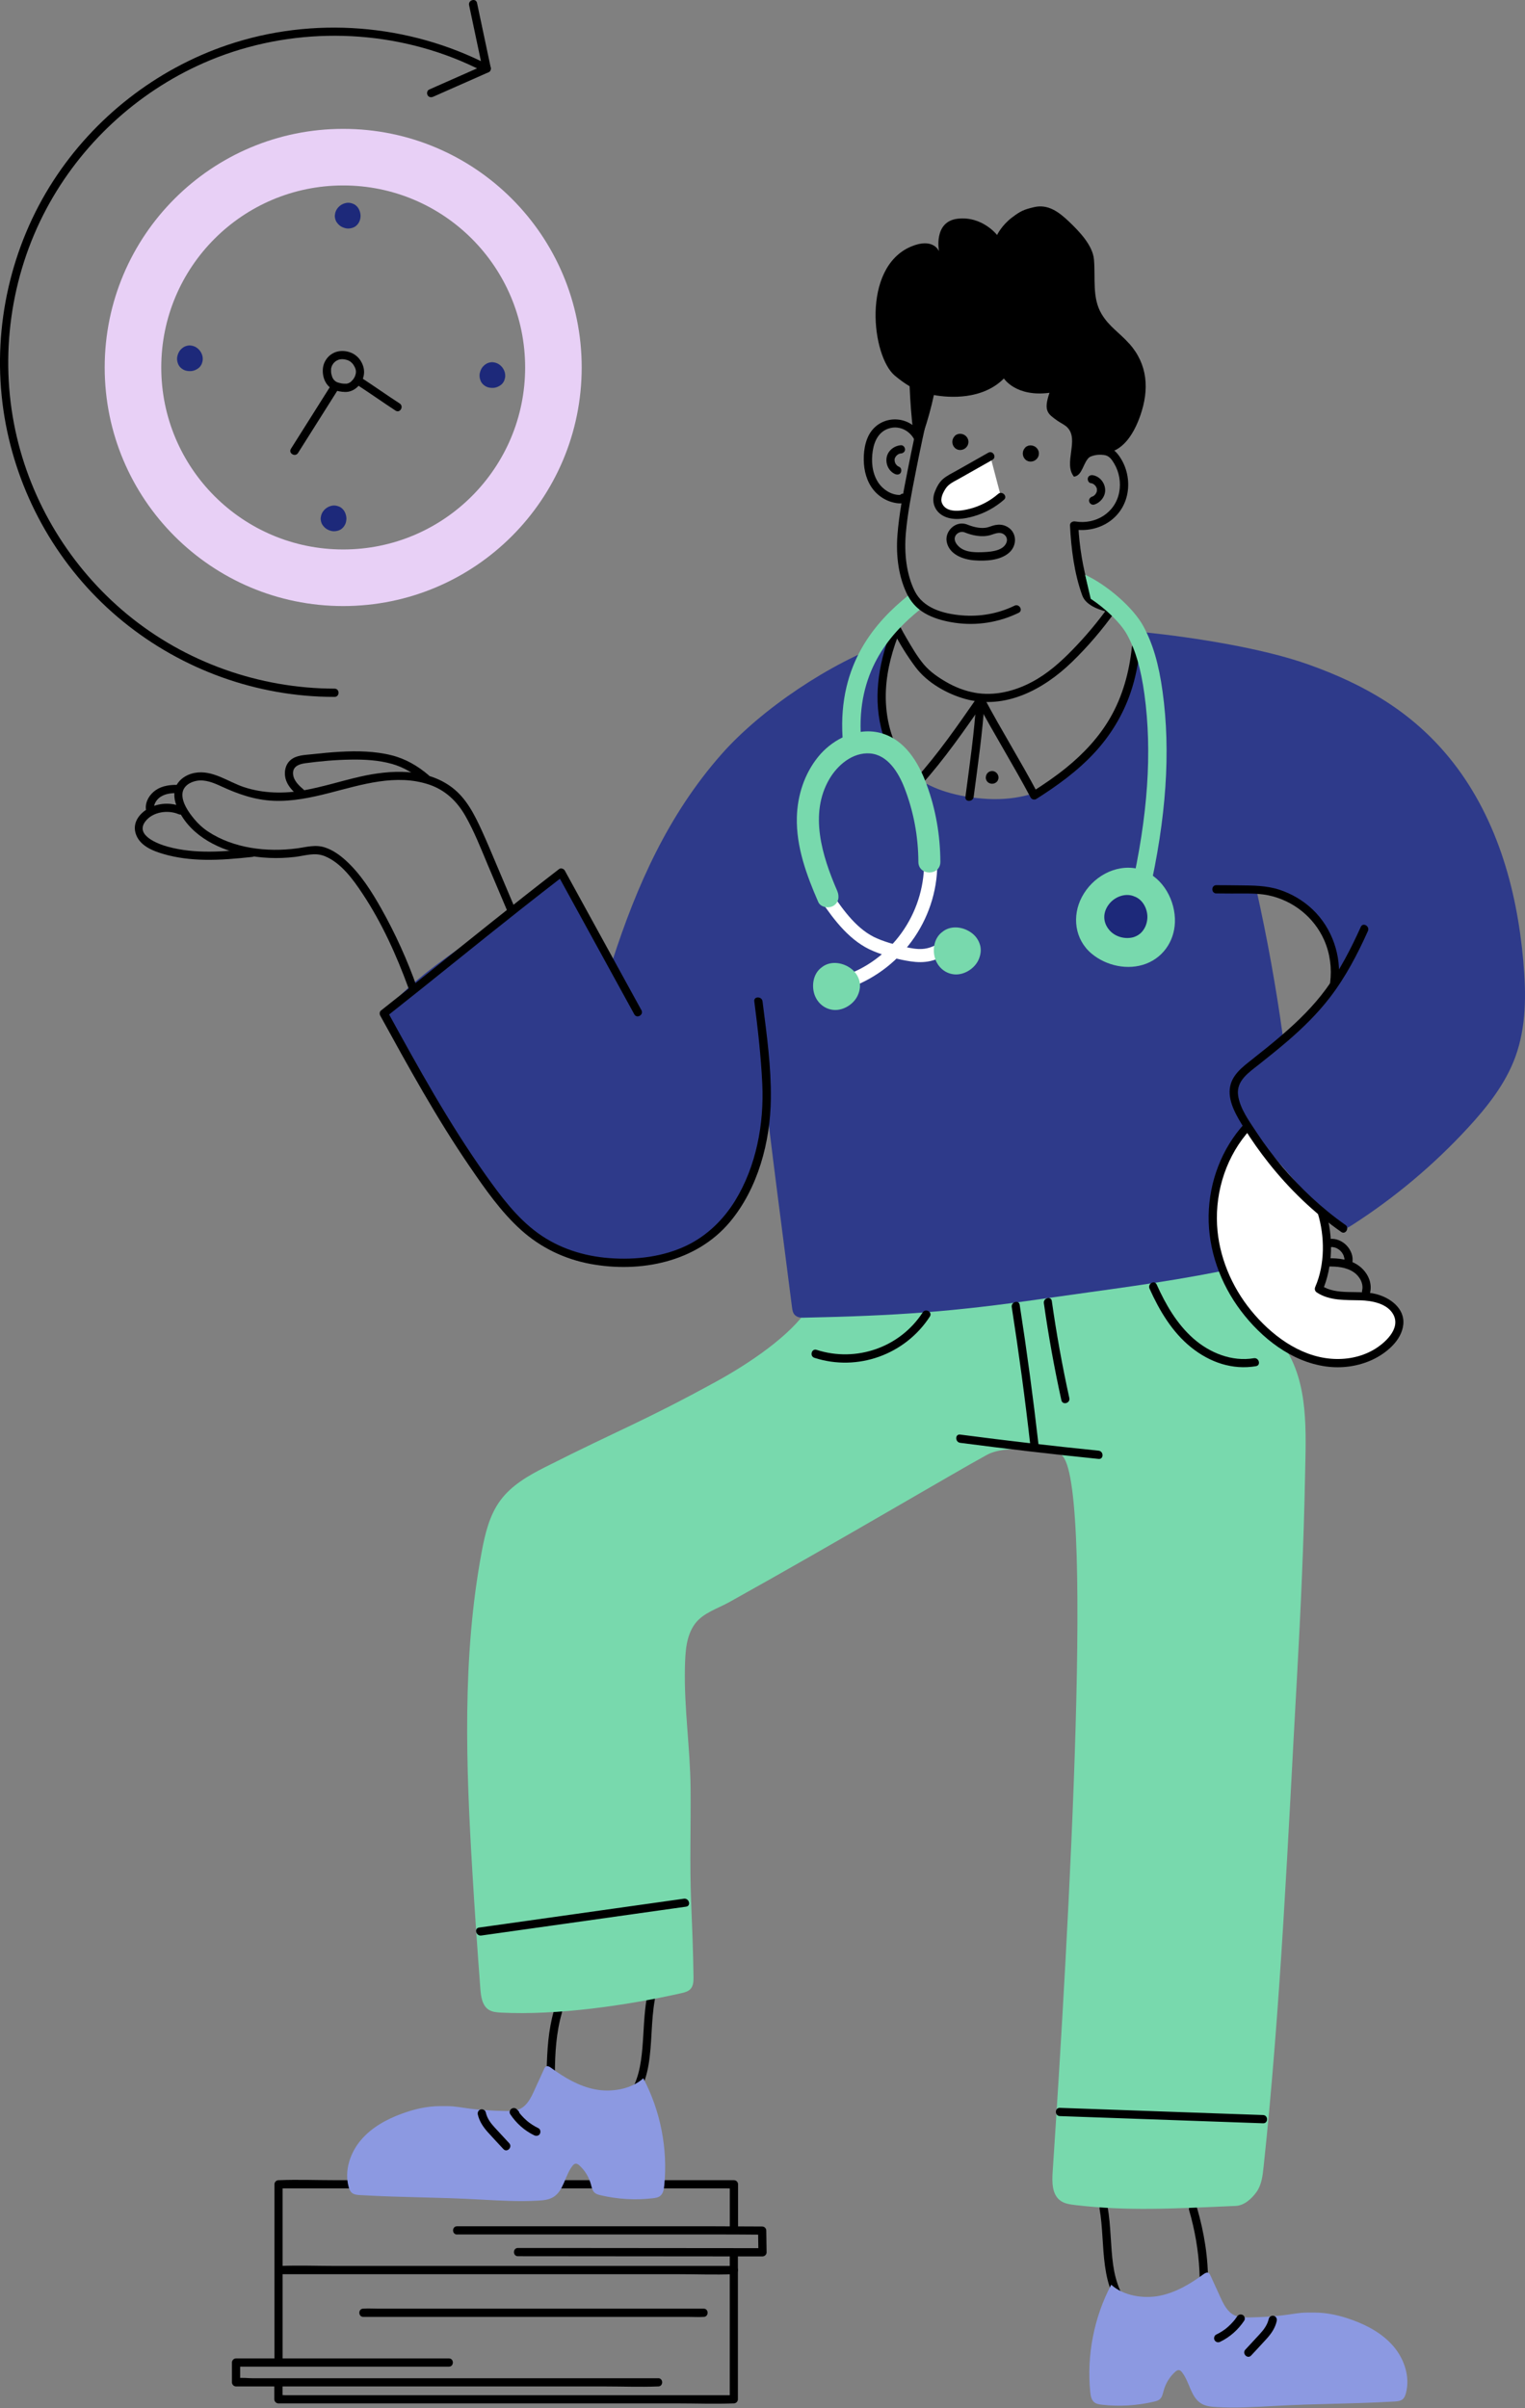
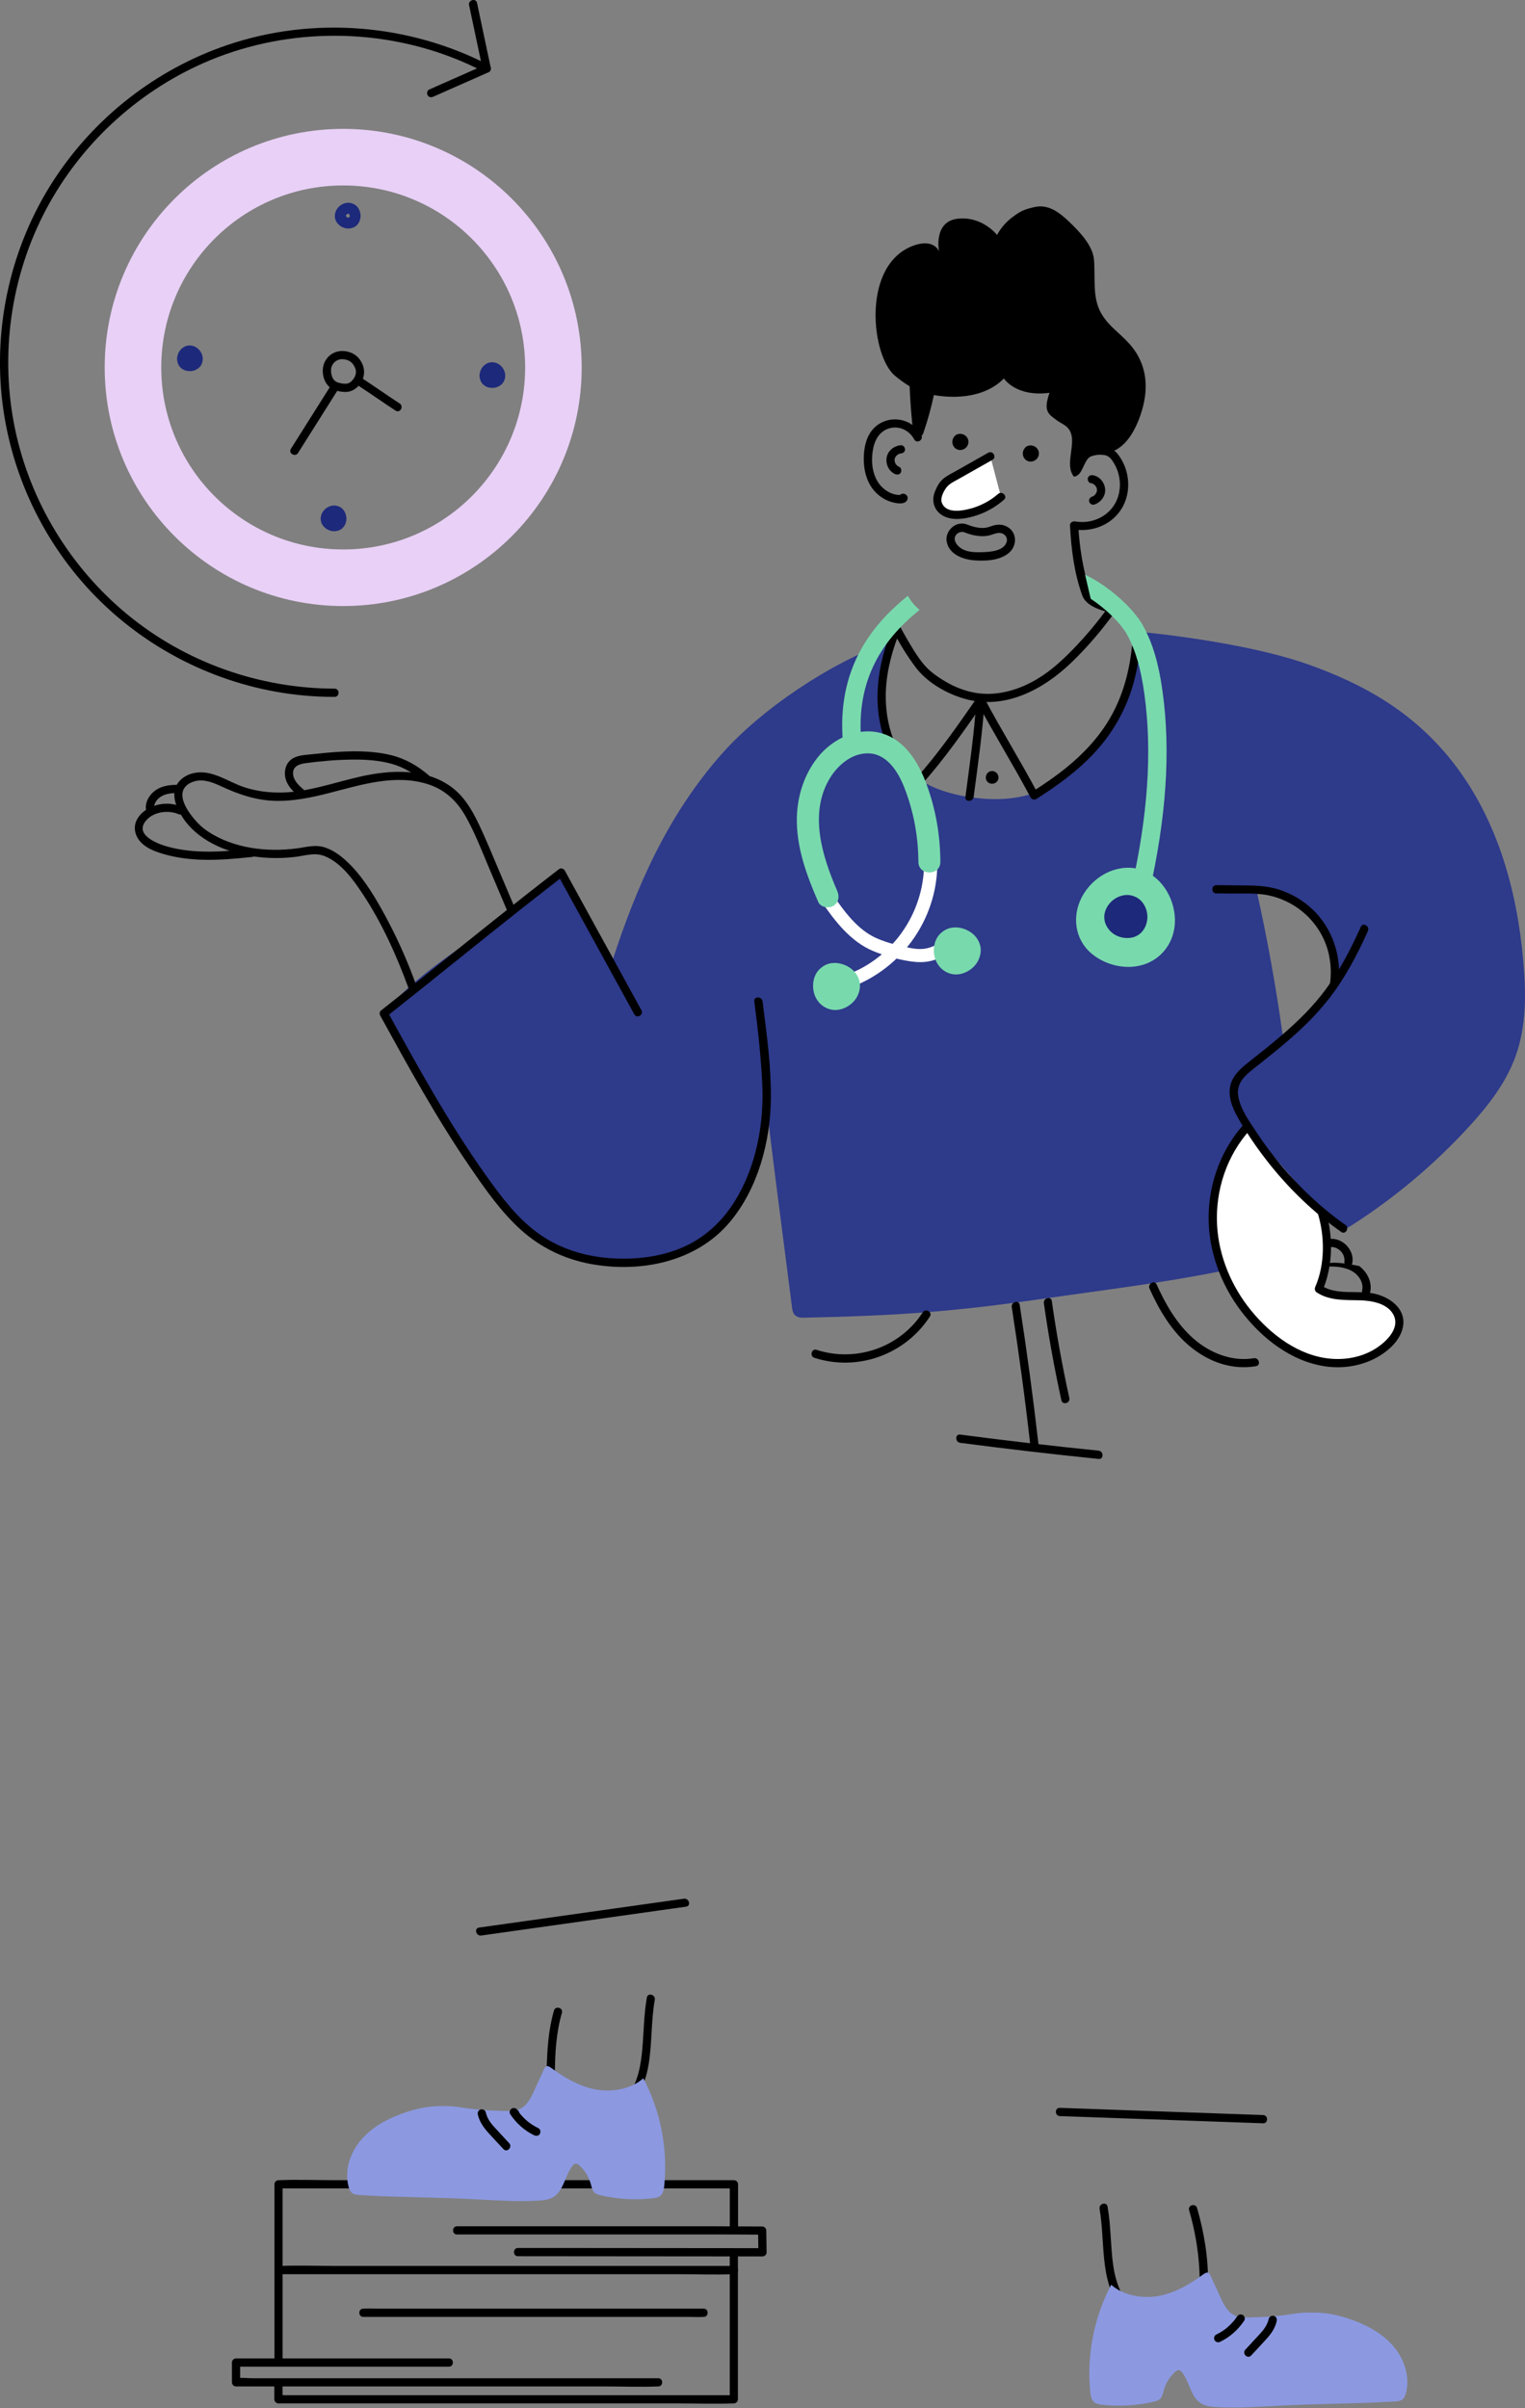
<svg xmlns="http://www.w3.org/2000/svg" width="560" height="884" viewBox="0 0 560 884" fill="none">
  <rect x="0" y="0" width="560" height="884" fill="#808080" stroke="none" />
  <g clip-path="url(#clip0_180_232)">
    <g clip-path="url(#clip1_180_232)">
      <path d="M403.766 810.761C406.121 824.008 403.16 840.404 414.508 850.271C419.489 854.606 427.121 857.513 433.677 855.386C440.946 853.017 443.423 845.25 443.571 838.304C443.76 828.961 442.171 819.431 439.573 810.479C439.035 808.608 436.114 809.402 436.652 811.286C438.766 818.556 440.071 826.027 440.448 833.579C440.771 839.865 440.744 848.454 434.296 851.873C428.521 854.929 420.754 851.873 416.285 847.808C411.816 843.742 409.635 837.55 408.773 831.452C407.764 824.331 407.979 817.088 406.714 809.981C406.377 808.069 403.456 808.877 403.793 810.788L403.766 810.761Z" fill="black" />
      <path d="M237.529 733.277C236.439 739.416 236.425 745.648 235.887 751.841C235.362 757.885 234.325 764.333 230.542 769.287C226.76 774.241 220.11 777.821 213.729 777.162C205.746 776.341 203.714 767.968 203.754 761.237C203.808 753.658 204.225 746.146 206.339 738.837C206.877 736.966 203.956 736.158 203.417 738.029C201.331 745.231 200.927 752.514 200.739 759.971C200.55 767.429 201.95 775.748 209.219 779.033C215.587 781.914 223.435 779.423 228.685 775.358C234.231 771.064 237.004 764.737 238.148 757.966C239.494 750.05 239.037 741.96 240.45 734.058C240.787 732.146 237.866 731.339 237.529 733.25V733.277Z" fill="black" />
      <path d="M267.979 827.01V880.708L269.486 879.2H104.757C104.057 879.2 103.236 879.079 102.536 879.2C102.442 879.214 102.334 879.2 102.254 879.2L103.761 880.708V874.758C103.761 872.806 100.732 872.806 100.732 874.758V880.708C100.732 881.529 101.432 882.216 102.24 882.216H248.89C255.634 882.216 262.446 882.485 269.177 882.216C269.271 882.216 269.365 882.216 269.459 882.216C270.28 882.216 270.967 881.516 270.967 880.708V827.01C270.967 825.058 267.938 825.058 267.938 827.01H267.979Z" fill="black" />
      <path d="M103.776 865.981V801.783L102.268 803.29H266.997C267.697 803.29 268.518 803.411 269.218 803.29C269.312 803.277 269.42 803.29 269.501 803.29L267.993 801.783V818.569C267.993 820.521 271.022 820.521 271.022 818.569V801.783C271.022 800.961 270.322 800.275 269.514 800.275H122.864C116.12 800.275 109.308 800.006 102.577 800.275C102.483 800.275 102.389 800.275 102.295 800.275C101.474 800.275 100.787 800.975 100.787 801.783V865.981C100.787 867.933 103.816 867.933 103.816 865.981H103.776Z" fill="black" />
-       <path d="M296.665 480.402C290.231 490.296 275.032 500.54 263.092 507.083C235.994 521.931 227.796 524.583 200.227 538.515C194.061 541.625 187.856 545.179 183.75 550.738C179.711 556.204 178.109 563.042 176.871 569.719C169.669 608.327 171.109 647.971 173.465 687.171C174.327 701.481 175.309 715.777 176.4 730.073C176.615 732.94 177.086 736.225 179.509 737.746C180.815 738.567 182.444 738.688 183.992 738.769C204.629 739.806 229.936 736.185 250.088 731.661C251.381 731.379 252.754 731.029 253.615 730.033C254.638 728.875 254.679 727.165 254.665 725.617C254.544 716.423 254.167 707.229 253.79 698.035C253.225 684.156 253.723 670.304 253.588 656.425C253.44 641.442 251.165 627.092 251.515 612.015C251.65 606.469 251.906 600.519 255.204 596.05C258.206 592.011 263.402 590.544 267.804 588.094C308.067 565.681 350.484 540.521 362.438 534.019C370.798 529.469 389.119 533.723 389.119 533.723C402.311 537.546 392.39 709.571 386.548 797.273C386.292 801.056 386.306 805.525 389.361 807.773C390.923 808.917 392.942 809.186 394.867 809.415C413.875 811.636 429.746 810.775 453.761 809.725C456.857 809.59 459.577 807.154 461.394 804.636C463.252 802.038 463.656 798.713 463.992 795.536C470.319 736.467 472.984 674.369 476.296 615.058C477.656 590.692 478.759 566.3 479.231 541.894C479.54 525.606 480.684 507.688 471.504 494.24C463.709 482.838 453.923 464.558 453.923 464.558C453.923 464.558 391.771 474.6 337.736 478.208C309.184 480.321 296.665 480.388 296.665 480.388V480.402Z" fill="#78D9AD" />
      <path d="M559.395 352.962C558.183 339.406 555.706 325.917 551.264 313.062C546.902 300.435 540.629 288.414 532.149 278.089C518.297 261.221 501.16 251.3 480.604 243.964C463.71 237.919 438.564 234.015 420.687 232.131C417.726 243.681 406.499 297.042 360.743 293.139C314.543 289.208 323.468 250.721 325.918 235.9C305.039 243.264 279.597 260.212 264.883 276.917C245.391 299.048 233.827 324.948 224.768 353.029L233.949 371.579C224.566 354.483 215.183 337.4 205.801 320.304C185.649 339.446 158.779 350.956 140.66 372.023C152.52 393.602 164.42 415.248 178.931 435.131C184.437 442.669 190.454 450.073 198.249 455.189C207.981 461.583 219.976 463.992 231.606 463.454C240.114 463.064 248.676 461.098 255.958 456.71C273.081 446.412 280.054 424.914 281.212 404.964L280.095 393.804C283.312 422.598 287.391 452.658 290.824 479.783C290.958 480.846 291.133 482.004 291.927 482.744C292.641 483.417 293.664 483.714 294.633 483.7C329.862 482.96 349.96 481.492 382.752 476.767C407.939 473.146 425.506 471.127 448.472 466.604L457.854 412.637C466.362 427.431 475.677 438.321 488.749 449.279C489.799 450.154 490.956 451.069 492.316 451.19C493.837 451.339 495.264 450.49 496.556 449.656C512.145 439.654 526.441 427.646 539.001 414.037C546.122 406.31 552.812 397.883 556.433 388.015C560.512 376.91 560.445 364.727 559.381 352.935L559.395 352.962ZM489.677 360.742C487.51 368.537 471.047 380.154 471.047 380.154C468.556 362.183 465.326 344.306 461.368 326.59C469.674 327.008 477.724 331.046 483.027 337.44C488.331 343.835 490.808 352.504 489.677 360.742Z" fill="#2E3A8A" />
      <path d="M122.324 129.662C120.507 130.55 119.067 132.543 118.69 134.494C118.07 137.618 119.242 141.454 122.27 142.908C123.643 143.568 125.178 143.837 126.713 143.877C128.449 143.931 130.092 143.177 131.317 141.979C132.461 140.862 133.322 139.314 133.591 137.739C133.874 136.083 133.565 134.562 132.797 133.068C131.963 131.425 130.59 130.16 128.893 129.46C126.874 128.625 124.236 128.571 122.311 129.662C120.615 130.618 122.136 133.243 123.845 132.273C125.017 131.614 126.524 131.816 127.668 132.219C127.736 132.246 128.072 132.394 127.87 132.287C128.005 132.354 128.14 132.421 128.261 132.489C128.382 132.556 128.503 132.637 128.624 132.718C128.678 132.758 128.745 132.798 128.799 132.839C129.001 132.973 128.651 132.704 128.826 132.866C129.055 133.068 129.27 133.269 129.472 133.498C129.526 133.566 129.728 133.821 129.58 133.619C129.674 133.754 129.768 133.875 129.849 134.01C129.997 134.239 130.132 134.481 130.253 134.723C130.28 134.777 130.415 135.1 130.374 134.979C130.334 134.871 130.468 135.235 130.495 135.316C130.576 135.571 130.657 135.827 130.697 136.096C130.643 135.827 130.697 136.123 130.697 136.231C130.697 136.393 130.697 136.554 130.697 136.716C130.697 136.783 130.657 137.133 130.67 136.998C130.684 136.864 130.616 137.227 130.603 137.281C130.536 137.591 130.441 137.887 130.32 138.183C130.401 137.968 130.267 138.291 130.24 138.358C130.172 138.493 130.105 138.614 130.024 138.748C129.943 138.883 129.876 139.004 129.782 139.125C129.742 139.193 129.701 139.246 129.647 139.314C129.499 139.516 129.768 139.166 129.607 139.354C129.418 139.583 129.217 139.785 129.001 139.987C128.947 140.041 128.893 140.081 128.84 140.135C128.867 140.121 129.001 140.014 128.853 140.135C128.705 140.256 128.57 140.323 128.436 140.418C128.315 140.485 128.18 140.552 128.059 140.619C127.83 140.741 128.14 140.619 127.884 140.687C127.749 140.727 127.615 140.768 127.467 140.808C127.399 140.821 127.318 140.835 127.251 140.848C127.009 140.902 127.467 140.848 127.224 140.848C126.901 140.862 126.578 140.848 126.255 140.835C126.107 140.835 125.959 140.808 125.811 140.794C125.743 140.794 125.663 140.781 125.595 140.768C125.353 140.741 125.811 140.808 125.568 140.768C125.017 140.673 124.492 140.539 123.953 140.364C123.684 140.283 124.101 140.458 123.845 140.323C123.738 140.269 123.63 140.216 123.522 140.162C123.415 140.108 123.307 140.041 123.213 139.973C123.159 139.946 123.118 139.906 123.065 139.866C122.89 139.744 123.24 140.027 123.078 139.879C122.89 139.718 122.715 139.556 122.553 139.368C122.513 139.327 122.472 139.273 122.432 139.219C122.445 139.233 122.567 139.421 122.486 139.273C122.405 139.139 122.324 139.018 122.243 138.883C122.176 138.762 122.122 138.641 122.055 138.519C121.934 138.277 122.068 138.614 121.988 138.358C121.88 138.035 121.786 137.725 121.705 137.389C121.57 136.769 121.53 136.218 121.57 135.491C121.57 135.491 121.597 135.235 121.57 135.383C121.543 135.518 121.597 135.235 121.611 135.208C121.651 135.046 121.692 134.885 121.732 134.723C121.759 134.643 121.893 134.279 121.84 134.387C121.772 134.548 121.867 134.346 121.867 134.333C121.92 134.239 121.961 134.144 122.015 134.05C122.082 133.929 122.163 133.808 122.23 133.687C122.27 133.633 122.499 133.323 122.378 133.458C122.257 133.593 122.499 133.323 122.54 133.269C122.62 133.175 122.701 133.094 122.782 133.014C122.93 132.866 123.105 132.744 123.267 132.596C123.307 132.556 122.984 132.785 123.24 132.623C123.307 132.583 123.361 132.543 123.428 132.489C123.549 132.408 123.684 132.327 123.818 132.26C124.559 131.896 124.747 130.86 124.357 130.187C123.913 129.433 123.024 129.285 122.284 129.648L122.324 129.662Z" fill="black" />
      <path d="M121.382 141.682L106.831 164.742C105.794 166.398 108.406 167.919 109.442 166.277L123.994 143.217C125.031 141.561 122.419 140.04 121.382 141.682Z" fill="black" />
      <path d="M130.887 141.091C135.719 144.241 140.431 147.566 145.25 150.729C146.892 151.793 148.4 149.181 146.785 148.118C141.952 144.968 137.24 141.643 132.421 138.479C130.779 137.416 129.271 140.027 130.887 141.091Z" fill="black" />
      <path d="M363.663 167.488C358.964 170.14 354.266 172.806 349.568 175.458C348.68 175.969 347.764 176.481 347.024 177.194C346.149 178.029 345.557 179.119 345.045 180.209C344.493 181.394 344.036 182.686 344.17 183.992C344.372 186.011 346.001 187.667 347.886 188.408C349.77 189.134 351.884 189.067 353.876 188.771C358.924 188.004 363.743 185.769 367.58 182.39" fill="white" />
      <path d="M362.897 166.183C359.074 168.35 355.251 170.504 351.428 172.671C349.691 173.654 347.766 174.543 346.245 175.862C344.845 177.087 343.957 178.823 343.284 180.533C341.911 184.02 343.109 187.695 346.514 189.431C349.893 191.154 354.053 190.508 357.553 189.512C361.672 188.341 365.428 186.254 368.659 183.454C370.139 182.175 367.986 180.035 366.518 181.314C363.543 183.898 359.989 185.756 356.18 186.752C353.084 187.56 347.511 188.516 345.909 184.693C345.182 182.956 346.299 180.829 347.228 179.375C348.345 177.598 350.391 176.75 352.155 175.741C356.247 173.425 360.339 171.11 364.432 168.795C366.128 167.839 364.607 165.214 362.897 166.183Z" fill="black" />
      <path d="M378.969 167.434C378.969 167.434 379.063 167.381 379.103 167.354L378.619 167.556C378.619 167.556 378.753 167.515 378.821 167.502L378.282 167.569C378.363 167.569 378.457 167.569 378.538 167.569L378 167.502C378.094 167.515 378.202 167.542 378.282 167.583L377.798 167.381C377.892 167.421 377.973 167.475 378.053 167.529L377.65 167.219C377.717 167.273 377.784 167.327 377.838 167.394L377.528 166.99C377.528 166.99 377.623 167.125 377.65 167.192L377.448 166.708C377.475 166.775 377.488 166.842 377.501 166.923L377.434 166.384C377.434 166.452 377.434 166.519 377.434 166.586L377.501 166.048C377.501 166.129 377.475 166.196 377.448 166.263L377.65 165.779C377.623 165.859 377.569 165.927 377.528 165.994L377.838 165.59C377.771 165.671 377.703 165.738 377.636 165.792L378.04 165.483C377.959 165.536 377.878 165.59 377.784 165.631L378.269 165.429C378.188 165.469 378.094 165.483 378.013 165.496L378.551 165.429C378.471 165.429 378.403 165.429 378.323 165.429L378.861 165.496C378.78 165.496 378.713 165.469 378.646 165.442L379.13 165.644C379.13 165.644 379.009 165.59 378.969 165.55L379.373 165.859C379.373 165.859 379.265 165.765 379.211 165.698L379.521 166.102C379.521 166.102 379.427 165.967 379.4 165.886L379.601 166.371C379.561 166.277 379.534 166.183 379.521 166.075L379.588 166.613C379.588 166.519 379.588 166.425 379.588 166.331L379.521 166.869C379.521 166.775 379.561 166.681 379.601 166.6L379.4 167.084C379.427 167.017 379.467 166.95 379.521 166.896L379.211 167.3C379.211 167.3 379.292 167.206 379.346 167.165L378.942 167.475C378.942 167.475 378.969 167.461 378.969 167.448C379.198 167.327 379.4 167.152 379.534 166.923C379.709 166.734 379.83 166.506 379.898 166.236C379.978 165.967 379.992 165.698 379.938 165.429C379.938 165.159 379.844 164.904 379.696 164.675L379.386 164.271C379.13 164.015 378.834 163.854 378.498 163.746L377.959 163.679C377.596 163.679 377.259 163.773 376.936 163.948C376.788 164.056 376.627 164.177 376.478 164.298C376.465 164.311 376.438 164.325 376.425 164.352C376.411 164.365 376.398 164.379 376.384 164.406C376.263 164.554 376.142 164.715 376.034 164.863C376.007 164.904 375.98 164.944 375.967 164.984C375.886 165.159 375.819 165.334 375.738 165.509C375.738 165.536 375.711 165.563 375.711 165.59C375.698 165.631 375.684 165.684 375.671 165.725C375.63 165.927 375.617 166.115 375.59 166.317C375.59 166.344 375.59 166.371 375.59 166.398C375.577 166.667 375.63 166.95 375.684 167.219C375.738 167.488 375.859 167.744 375.98 167.973C376.007 168.013 376.021 168.054 376.048 168.094C376.155 168.242 376.276 168.39 376.398 168.538C376.411 168.565 376.438 168.579 376.452 168.606C376.627 168.794 376.855 168.969 377.084 169.09C377.246 169.171 377.434 169.238 377.609 169.319C377.636 169.319 377.663 169.346 377.69 169.346C377.717 169.346 377.73 169.346 377.757 169.359C377.959 169.4 378.161 169.427 378.363 169.44C378.417 169.44 378.471 169.44 378.511 169.44C378.619 169.44 378.74 169.413 378.848 169.4C378.955 169.386 379.09 169.373 379.198 169.346C379.467 169.292 379.723 169.171 379.965 169.036C380.005 169.009 380.059 168.983 380.1 168.956C380.275 168.834 380.463 168.7 380.625 168.538C380.665 168.498 380.705 168.458 380.732 168.417C380.867 168.242 381.015 168.081 381.123 167.892C381.23 167.704 381.311 167.488 381.378 167.286C381.405 167.233 381.419 167.179 381.419 167.111C381.446 166.923 381.486 166.708 381.5 166.519C381.5 166.492 381.5 166.465 381.5 166.438C381.5 166.411 381.5 166.384 381.5 166.371C381.486 166.169 381.459 165.967 381.419 165.765C381.419 165.711 381.392 165.671 381.378 165.617C381.311 165.442 381.23 165.254 381.15 165.079C381.15 165.052 381.123 165.038 381.109 165.011C381.096 164.984 381.082 164.971 381.069 164.944C380.961 164.796 380.84 164.634 380.719 164.486C380.678 164.446 380.651 164.406 380.611 164.365C380.53 164.284 380.436 164.217 380.342 164.15C380.248 164.083 380.167 164.002 380.073 163.948C380.019 163.921 379.978 163.894 379.925 163.867C379.682 163.759 379.4 163.611 379.13 163.571C378.928 163.544 378.727 163.504 378.525 163.49C378.498 163.49 378.471 163.49 378.43 163.49C378.39 163.49 378.376 163.49 378.336 163.49C378.134 163.504 377.932 163.531 377.73 163.571C377.677 163.571 377.623 163.598 377.555 163.625C377.38 163.692 377.192 163.773 377.017 163.854C376.99 163.867 376.963 163.881 376.936 163.908C376.707 164.029 376.505 164.204 376.371 164.433C376.196 164.621 376.075 164.85 376.007 165.119C375.927 165.388 375.913 165.658 375.967 165.927C375.967 166.196 376.061 166.452 376.209 166.681L376.519 167.084C376.775 167.34 377.071 167.502 377.407 167.609L377.946 167.677C378.309 167.677 378.646 167.583 378.969 167.408V167.434Z" fill="black" />
      <path d="M353.096 163.181C353.096 163.181 353.19 163.127 353.23 163.1L352.746 163.302C352.746 163.302 352.88 163.261 352.948 163.248L352.409 163.315C352.49 163.315 352.584 163.315 352.665 163.315L352.127 163.248C352.221 163.261 352.328 163.288 352.409 163.329L351.925 163.127C352.019 163.167 352.1 163.221 352.18 163.275L351.777 162.965C351.844 163.019 351.911 163.073 351.965 163.14L351.655 162.736C351.655 162.736 351.75 162.871 351.777 162.938L351.575 162.454C351.602 162.521 351.615 162.588 351.628 162.669L351.561 162.131C351.561 162.198 351.561 162.265 351.561 162.332L351.628 161.794C351.628 161.875 351.602 161.942 351.575 162.009L351.777 161.525C351.75 161.606 351.696 161.673 351.655 161.74L351.965 161.336C351.898 161.417 351.83 161.484 351.763 161.538L352.167 161.229C352.086 161.282 352.005 161.336 351.911 161.377L352.396 161.175C352.315 161.215 352.221 161.229 352.14 161.242L352.678 161.175C352.598 161.175 352.53 161.175 352.45 161.175L352.988 161.242C352.907 161.242 352.84 161.215 352.773 161.188L353.257 161.39C353.257 161.39 353.136 161.336 353.096 161.296L353.5 161.606C353.5 161.606 353.392 161.511 353.338 161.444L353.648 161.848C353.648 161.848 353.553 161.713 353.527 161.632L353.728 162.117C353.688 162.023 353.661 161.929 353.648 161.821L353.715 162.359C353.715 162.265 353.715 162.171 353.715 162.077L353.648 162.615C353.648 162.521 353.688 162.427 353.728 162.346L353.527 162.831C353.553 162.763 353.594 162.696 353.648 162.642L353.338 163.046C353.338 163.046 353.419 162.952 353.473 162.911L353.069 163.221C353.069 163.221 353.096 163.207 353.096 163.194C353.325 163.073 353.527 162.898 353.661 162.669C353.836 162.481 353.957 162.252 354.025 161.982C354.105 161.713 354.119 161.444 354.065 161.175C354.065 160.906 353.971 160.65 353.823 160.421L353.513 160.017C353.257 159.761 352.961 159.6 352.625 159.492L352.086 159.425C351.723 159.425 351.386 159.519 351.063 159.694C350.915 159.802 350.753 159.923 350.605 160.044C350.592 160.057 350.565 160.071 350.552 160.098C350.538 160.111 350.525 160.125 350.511 160.152C350.39 160.3 350.269 160.461 350.161 160.609C350.134 160.65 350.107 160.69 350.094 160.731C350.013 160.906 349.946 161.081 349.865 161.256C349.865 161.282 349.838 161.309 349.838 161.336C349.825 161.377 349.811 161.431 349.798 161.471C349.757 161.673 349.744 161.861 349.717 162.063C349.717 162.09 349.717 162.117 349.717 162.144C349.703 162.413 349.757 162.696 349.811 162.965C349.865 163.234 349.986 163.49 350.107 163.719C350.134 163.759 350.148 163.8 350.175 163.84C350.282 163.988 350.403 164.136 350.525 164.284C350.538 164.311 350.565 164.325 350.578 164.352C350.753 164.54 350.982 164.715 351.211 164.836C351.373 164.917 351.561 164.984 351.736 165.065C351.763 165.065 351.79 165.092 351.817 165.092C351.844 165.092 351.857 165.092 351.884 165.106C352.086 165.146 352.288 165.173 352.49 165.186C352.544 165.186 352.598 165.186 352.638 165.186C352.746 165.186 352.867 165.159 352.975 165.146C353.082 165.132 353.217 165.119 353.325 165.092C353.594 165.038 353.85 164.917 354.092 164.782C354.132 164.756 354.186 164.729 354.227 164.702C354.402 164.581 354.59 164.446 354.752 164.284C354.792 164.244 354.832 164.204 354.859 164.163C354.994 163.988 355.142 163.827 355.25 163.638C355.357 163.45 355.438 163.234 355.505 163.032C355.532 162.979 355.546 162.925 355.546 162.857C355.573 162.669 355.613 162.454 355.627 162.265C355.627 162.238 355.627 162.211 355.627 162.184C355.627 162.157 355.627 162.131 355.627 162.117C355.613 161.915 355.586 161.713 355.546 161.511C355.546 161.457 355.519 161.417 355.505 161.363C355.438 161.188 355.357 161 355.277 160.825C355.277 160.798 355.25 160.784 355.236 160.757C355.223 160.731 355.209 160.717 355.196 160.69C355.088 160.542 354.967 160.381 354.846 160.232C354.805 160.192 354.778 160.152 354.738 160.111C354.657 160.031 354.563 159.963 354.469 159.896C354.375 159.829 354.294 159.748 354.2 159.694C354.146 159.667 354.105 159.64 354.052 159.613C353.809 159.506 353.527 159.357 353.257 159.317C353.055 159.29 352.853 159.25 352.652 159.236C352.625 159.236 352.598 159.236 352.557 159.236C352.517 159.236 352.503 159.236 352.463 159.236C352.261 159.25 352.059 159.277 351.857 159.317C351.803 159.317 351.75 159.344 351.682 159.371C351.507 159.438 351.319 159.519 351.144 159.6C351.117 159.613 351.09 159.627 351.063 159.654C350.834 159.775 350.632 159.95 350.498 160.179C350.323 160.367 350.202 160.596 350.134 160.865C350.053 161.134 350.04 161.404 350.094 161.673C350.094 161.942 350.188 162.198 350.336 162.427L350.646 162.831C350.902 163.086 351.198 163.248 351.534 163.356L352.073 163.423C352.436 163.423 352.773 163.329 353.096 163.154V163.181Z" fill="black" />
-       <path d="M128.975 76.69C130.711 77.511 130.953 80.352 129.378 81.456C127.803 82.559 125.219 81.375 125.03 79.463C124.842 77.552 127.144 75.882 128.907 76.65" fill="#1D297A" />
      <path d="M127.951 78.427C128.099 78.494 128.234 78.588 128.369 78.683L127.965 78.373C128.126 78.494 128.261 78.629 128.382 78.79L128.072 78.386C128.234 78.588 128.355 78.804 128.449 79.032L128.247 78.548C128.355 78.804 128.422 79.073 128.463 79.342L128.396 78.804C128.436 79.1 128.436 79.382 128.396 79.679L128.463 79.14C128.422 79.396 128.369 79.638 128.261 79.867L128.463 79.382C128.382 79.585 128.274 79.773 128.14 79.934L128.449 79.531C128.328 79.692 128.194 79.827 128.032 79.948L128.436 79.638C128.274 79.76 128.099 79.867 127.897 79.948L128.382 79.746C128.194 79.827 127.992 79.867 127.79 79.907L128.328 79.84C128.072 79.881 127.817 79.867 127.547 79.84L128.086 79.907C127.803 79.867 127.534 79.786 127.278 79.679L127.763 79.881C127.507 79.773 127.265 79.625 127.036 79.45L127.44 79.76C127.251 79.611 127.076 79.436 126.928 79.248L127.238 79.652C127.103 79.477 126.996 79.288 126.901 79.086L127.103 79.571C127.022 79.382 126.969 79.181 126.942 78.979L127.009 79.517C126.982 79.315 126.982 79.113 127.009 78.925L126.942 79.463C126.969 79.248 127.036 79.032 127.117 78.831L126.915 79.315C127.009 79.1 127.13 78.885 127.278 78.696L126.969 79.1C127.13 78.898 127.319 78.71 127.521 78.548L127.117 78.858C127.346 78.683 127.588 78.534 127.844 78.427L127.359 78.629C127.601 78.534 127.844 78.454 128.113 78.427L127.574 78.494C127.79 78.467 128.005 78.467 128.221 78.494L127.682 78.427C127.884 78.454 128.072 78.507 128.261 78.575L127.776 78.373L127.83 78.4C128.059 78.548 128.315 78.629 128.584 78.642C128.853 78.696 129.122 78.696 129.392 78.602C129.863 78.467 130.374 78.117 130.603 77.673C130.846 77.202 130.98 76.636 130.805 76.111C130.657 75.654 130.347 75.102 129.876 74.9C129.244 74.631 128.746 74.469 128.046 74.429C127.588 74.402 127.103 74.469 126.659 74.604C125.771 74.846 124.896 75.371 124.263 76.058C123.496 76.892 123.065 77.875 122.957 79.006C122.917 79.463 122.984 79.961 123.105 80.406C123.226 80.823 123.401 81.254 123.657 81.604C124.169 82.344 124.828 82.977 125.663 83.354C126.497 83.731 127.386 83.986 128.301 83.865C128.961 83.784 129.459 83.663 130.065 83.367C130.455 83.179 130.819 82.882 131.115 82.573C131.707 81.94 132.151 81.119 132.299 80.257C132.38 79.773 132.434 79.302 132.38 78.817C132.299 78.131 132.165 77.619 131.882 76.973C131.505 76.125 130.778 75.331 129.944 74.927C129.446 74.684 128.934 74.577 128.382 74.725C127.911 74.859 127.399 75.21 127.171 75.654C126.928 76.125 126.794 76.69 126.969 77.215C127.13 77.7 127.426 78.198 127.897 78.427H127.951Z" fill="#1D297A" />
      <path d="M123.779 187.802C125.516 188.623 125.758 191.463 124.183 192.567C122.608 193.671 120.024 192.486 119.835 190.575C119.647 188.663 121.949 186.994 123.712 187.761" fill="#1D297A" />
      <path d="M122.756 189.552C122.904 189.619 123.039 189.713 123.173 189.808L122.769 189.498C122.931 189.619 123.066 189.754 123.187 189.915L122.877 189.511C123.039 189.713 123.16 189.929 123.254 190.158L123.052 189.673C123.16 189.929 123.227 190.198 123.268 190.467L123.2 189.929C123.241 190.225 123.241 190.508 123.2 190.804L123.268 190.265C123.227 190.521 123.173 190.763 123.066 190.992L123.268 190.508C123.187 190.709 123.079 190.898 122.944 191.059L123.254 190.656C123.133 190.817 122.998 190.952 122.837 191.073L123.241 190.763C123.079 190.884 122.904 190.992 122.702 191.073L123.187 190.871C122.998 190.952 122.796 190.992 122.594 191.033L123.133 190.965C122.877 191.006 122.621 190.992 122.352 190.965L122.891 191.033C122.608 190.992 122.339 190.911 122.083 190.804L122.568 191.006C122.312 190.898 122.069 190.75 121.841 190.575L122.244 190.884C122.056 190.736 121.881 190.561 121.733 190.373L122.043 190.777C121.908 190.602 121.8 190.413 121.706 190.211L121.908 190.696C121.827 190.508 121.773 190.306 121.746 190.104L121.814 190.642C121.787 190.44 121.787 190.238 121.814 190.05L121.746 190.588C121.773 190.373 121.841 190.158 121.921 189.956L121.719 190.44C121.814 190.225 121.935 190.009 122.083 189.821L121.773 190.225C121.935 190.023 122.123 189.834 122.325 189.673L121.921 189.983C122.15 189.808 122.393 189.659 122.648 189.552L122.164 189.754C122.406 189.659 122.648 189.579 122.918 189.552L122.379 189.619C122.594 189.592 122.81 189.592 123.025 189.619L122.487 189.552C122.689 189.579 122.877 189.633 123.066 189.7L122.581 189.498L122.635 189.525C122.864 189.673 123.119 189.754 123.389 189.767C123.658 189.821 123.927 189.821 124.196 189.727C124.668 189.592 125.179 189.242 125.408 188.798C125.65 188.327 125.785 187.761 125.61 187.236C125.462 186.779 125.152 186.227 124.681 186.025C124.048 185.756 123.55 185.594 122.85 185.554C122.393 185.527 121.908 185.594 121.464 185.729C120.575 185.971 119.7 186.496 119.068 187.183C118.3 188.017 117.869 189 117.762 190.131C117.721 190.588 117.789 191.086 117.91 191.531C118.031 191.948 118.206 192.379 118.462 192.729C118.973 193.469 119.633 194.102 120.468 194.479C121.302 194.856 122.191 195.111 123.106 194.99C123.766 194.909 124.264 194.788 124.869 194.492C125.26 194.304 125.623 194.008 125.919 193.698C126.512 193.065 126.956 192.244 127.104 191.383C127.185 190.898 127.239 190.427 127.185 189.942C127.104 189.256 126.969 188.744 126.687 188.098C126.31 187.25 125.583 186.456 124.748 186.052C124.25 185.809 123.739 185.702 123.187 185.85C122.716 185.984 122.204 186.334 121.975 186.779C121.733 187.25 121.598 187.815 121.773 188.34C121.935 188.825 122.231 189.323 122.702 189.552H122.756Z" fill="#1D297A" />
      <path d="M354.065 195.354C356.999 196.566 360.54 197.32 363.649 196.431C365.238 195.987 366.894 195.085 368.482 196.041C369.546 196.687 370.044 197.871 369.613 199.07C368.549 202.071 364.282 202.516 361.617 202.65C358.642 202.798 354.859 202.906 352.409 200.9C351.251 199.945 350.08 198.343 350.794 196.808C351.332 195.637 352.84 194.937 354.065 195.368C355.909 196 356.703 193.079 354.873 192.446C350.915 191.087 346.836 194.977 347.657 198.948C348.613 203.579 353.715 205.396 357.848 205.693C361.98 205.989 367.217 205.76 370.501 202.933C373.786 200.106 373.449 194.87 369.29 193.079C368.065 192.554 366.786 192.487 365.48 192.729C364.255 192.958 363.124 193.564 361.886 193.725C359.544 194.035 357.026 193.308 354.873 192.433C354.105 192.123 353.217 192.77 353.015 193.496C352.773 194.358 353.324 195.045 354.078 195.354H354.065Z" fill="black" />
      <path d="M400.521 177.328C400.723 177.369 400.912 177.409 401.114 177.477C401.423 177.584 401.114 177.517 401.114 177.477C401.114 177.477 401.396 177.611 401.41 177.625C401.504 177.678 401.598 177.732 401.692 177.8C401.733 177.827 401.975 178.028 401.8 177.88C401.625 177.732 401.867 177.948 401.894 177.975C401.975 178.055 402.056 178.123 402.137 178.203C402.204 178.271 402.258 178.338 402.325 178.419C402.446 178.553 402.177 178.19 402.325 178.419C402.433 178.594 402.527 178.769 402.635 178.944C402.729 179.105 402.541 178.675 402.635 178.944C402.675 179.052 402.702 179.146 402.742 179.253C402.769 179.348 402.783 179.428 402.81 179.523C402.81 179.577 402.837 179.63 402.837 179.684C402.81 179.482 402.81 179.442 402.81 179.563C402.81 179.617 402.783 180.169 402.81 180.182C402.877 179.846 402.769 180.155 402.81 180.182C402.796 180.277 402.769 180.371 402.742 180.452C402.716 180.559 402.675 180.667 402.635 180.775C402.729 180.613 402.541 181.044 402.635 180.775C402.541 180.963 402.446 181.138 402.325 181.313C402.298 181.353 402.11 181.609 402.244 181.434C402.379 181.259 402.177 181.515 402.15 181.542C402.069 181.623 401.989 181.703 401.908 181.784C401.868 181.825 401.585 182.107 401.868 181.838C401.733 181.959 401.544 182.053 401.396 182.148C401.329 182.188 401.019 182.39 401.356 182.188C401.262 182.242 401.141 182.269 401.033 182.296C400.279 182.538 399.714 183.359 399.969 184.153C400.225 184.948 401.019 185.459 401.827 185.217C404.183 184.477 406.027 182.094 405.825 179.577C405.623 177.059 403.793 174.878 401.329 174.434C400.548 174.3 399.66 174.65 399.471 175.498C399.31 176.238 399.7 177.207 400.535 177.355L400.521 177.328Z" fill="black" />
      <path d="M330.212 171.365C330.01 171.285 329.822 171.177 329.633 171.056C329.593 171.029 329.337 170.854 329.526 170.989C329.714 171.123 329.418 170.894 329.391 170.867C329.324 170.8 329.054 170.437 328.987 170.437L329.095 170.571C329.095 170.571 329.014 170.45 328.974 170.396C328.92 170.315 328.879 170.248 328.839 170.167C328.799 170.087 328.758 170.006 328.718 169.925C328.556 169.629 328.799 170.181 328.704 169.885C328.637 169.683 328.583 169.467 328.529 169.265C328.462 168.983 328.529 169.481 328.529 169.292C328.529 169.198 328.516 169.117 328.516 169.023C328.516 168.915 328.516 168.808 328.516 168.7C328.516 168.646 328.516 168.592 328.516 168.539C328.516 168.417 328.516 168.471 328.503 168.673C328.449 168.592 328.624 168.175 328.651 168.094C328.745 167.812 328.704 168.094 328.651 168.094C328.678 168.094 328.785 167.825 328.799 167.812C328.853 167.717 328.906 167.623 328.974 167.529C329.001 167.489 329.203 167.26 329.054 167.421C328.906 167.583 329.149 167.314 329.189 167.287C329.256 167.219 329.31 167.152 329.377 167.098C329.404 167.071 329.62 166.923 329.62 166.883C329.472 166.99 329.445 167.017 329.526 166.964C329.566 166.937 329.62 166.896 329.66 166.869C329.808 166.775 329.97 166.694 330.131 166.6C330.428 166.439 329.876 166.681 330.172 166.6C330.279 166.573 330.374 166.533 330.481 166.506C330.549 166.492 330.751 166.412 330.804 166.439L330.616 166.465C330.683 166.465 330.764 166.452 330.831 166.452C331.626 166.398 332.379 165.792 332.339 164.944C332.299 164.164 331.666 163.369 330.831 163.437C328.368 163.598 326.053 165.402 325.595 167.892C325.137 170.383 326.402 173.021 328.704 174.017C329.431 174.327 330.36 174.26 330.778 173.479C331.128 172.819 331.006 171.742 330.239 171.406L330.212 171.365Z" fill="black" />
      <path d="M399.054 168.269C401.194 167.125 402.944 166.721 405.354 167.004C407.279 167.233 408.221 168.606 409.163 170.194C410.994 173.29 411.667 177.114 410.994 180.654C409.554 188.287 402.298 192.648 394.827 191.41C393.911 191.262 392.861 191.8 392.915 192.864C393.346 201.425 394.477 210.498 397.425 218.589C398.838 222.479 404.317 224.108 407.979 224.929C407.683 224.189 407.373 223.448 407.077 222.708C403.119 228.281 398.69 233.531 393.925 238.431C389.442 243.048 384.65 247.315 378.929 250.344C372.575 253.71 365.198 255.581 358.023 254.289C354.335 253.629 350.808 252.269 347.563 250.398C344.575 248.675 341.546 246.615 339.298 243.964C336.848 241.069 334.856 237.61 332.931 234.325C332.096 232.885 331.261 231.444 330.521 229.95C329.875 228.658 328.206 229.223 327.748 230.314C323.023 241.864 320.573 254.692 323.508 267.01C325.136 273.848 328.448 280.35 333.213 285.546C334.183 286.61 335.219 287.619 336.363 288.494C337.911 289.665 339.433 287.04 337.898 285.883C338.531 286.354 337.723 285.721 337.535 285.56C336.983 285.075 336.458 284.564 335.946 284.039C334.183 282.208 332.648 280.189 331.315 278.021C326.725 270.59 324.894 261.867 325.325 253.198C325.702 245.579 327.802 238.162 330.683 231.121L327.91 231.485C330.252 236.169 333.106 240.76 336.242 244.946C340.483 250.587 347.698 254.679 354.402 256.55C369.129 260.669 383.263 253.037 393.615 243.021C399.538 237.287 404.936 230.946 409.702 224.229C410.254 223.448 409.702 222.21 408.8 222.008C407.373 221.685 405.946 221.24 404.6 220.689C403.577 220.271 402.54 219.787 401.638 219.127C400.508 218.306 400.265 217.471 399.875 216.139C397.667 208.519 396.361 200.779 395.958 192.85L394.046 194.304C403.698 195.892 412.919 190.09 414.158 180.062C414.723 175.417 413.458 170.571 410.59 166.869C409.11 164.958 407.736 164.217 405.381 163.948C402.46 163.612 400.158 164.244 397.56 165.631C395.836 166.546 397.371 169.171 399.094 168.242L399.054 168.269Z" fill="black" />
-       <path d="M372.548 222.331C366.504 225.279 359.719 226.464 353.029 225.871C346.338 225.279 339.042 223.26 335.919 217.014C332.796 210.768 332.029 203.014 332.621 195.933C333.24 188.502 334.735 181.098 336.161 173.789C337.79 165.389 339.621 157.029 341.452 148.683C341.869 146.785 338.948 145.977 338.531 147.875C336.74 156.02 334.963 164.164 333.361 172.335C331.8 180.331 330.144 188.435 329.538 196.566C328.986 204.05 329.942 212.046 333.429 218.791C336.727 225.171 343.915 227.621 350.633 228.604C358.642 229.775 366.8 228.483 374.069 224.943C375.819 224.095 374.284 221.483 372.534 222.331H372.548Z" fill="black" />
      <path d="M414.629 126.107C410.981 122.015 407.292 119.928 404.492 115.217C400.979 109.307 402.311 102.105 401.719 95.253C401.261 90.044 396.321 84.942 392.538 81.334C388.756 77.727 384.771 74.832 379.696 76.044C375.913 76.946 374.796 77.457 371.686 79.786C367.809 82.707 366.14 86.261 366.14 86.261C366.14 86.261 360.729 79.261 351.696 80.284C342.65 81.307 344.817 92.238 344.817 92.238C344.817 92.238 342.784 86.988 334.465 90.542C316.319 98.309 320.088 130.859 328.623 137.913C330.48 139.448 332.217 140.727 334.021 141.777C334.25 147.403 334.68 153.03 335.34 158.617C335.367 158.832 335.407 159.075 335.569 159.223C335.717 159.357 335.919 159.357 336.107 159.303C336.686 160.098 337.898 160.488 338.584 159.802C338.867 159.532 339.002 159.142 339.123 158.778C340.671 154.269 341.936 149.665 342.932 145.007C348.734 146.071 360.836 146.798 368.657 138.923C368.657 138.923 373.006 145.815 385.39 144.186C383.075 150.89 384.811 151.927 388.23 154.39C389.469 155.278 390.95 155.857 392 156.961C396.361 161.484 390.398 170.113 394.369 174.973C397.586 174.596 397.667 169.682 400.198 167.677C401.921 166.303 404.371 166.586 406.552 166.223C412.879 165.159 416.621 158.59 418.734 152.532C422.1 142.88 421.454 133.727 414.655 126.094L414.629 126.107Z" fill="black" />
      <path d="M338.315 159.735C334.614 152.735 324.733 151.9 319.967 158.267C317.531 161.525 316.965 166.331 317.248 170.288C317.544 174.219 318.904 178.123 321.758 180.937C323.225 182.377 325.015 183.494 326.967 184.14C328.489 184.638 331.706 185.392 332.89 183.925C333.308 183.413 333.51 182.687 333.133 182.094C332.756 181.502 332.298 181.246 331.598 181.219C330.898 181.192 330.346 181.717 330.144 182.337L330.104 182.431C329.471 184.275 332.406 185.069 333.025 183.238L333.065 183.144L331.612 184.262H331.76C331.329 184.019 330.885 183.763 330.454 183.521L330.535 183.642L330.777 181.812C331.154 181.637 331.087 181.596 330.602 181.677C330.4 181.677 330.198 181.677 329.983 181.677C329.498 181.65 329.04 181.583 328.569 181.475C327.762 181.273 326.994 180.977 326.267 180.573C324.679 179.698 323.292 178.406 322.337 176.858C320.237 173.492 319.887 169.279 320.492 165.442C321.098 161.606 322.915 158.079 326.994 157.11C330.521 156.275 334.062 158.173 335.717 161.296C336.633 163.019 339.244 161.485 338.329 159.762L338.315 159.735Z" fill="black" />
      <path d="M338.167 288.279C346.755 278.748 354.065 268.167 361.374 257.667H358.763C365.049 269.514 372.17 280.902 378.457 292.748C378.834 293.448 379.857 293.717 380.53 293.287C388.203 288.44 395.661 283.042 401.853 276.365C407.803 269.958 412.367 262.446 415.193 254.154C417.024 248.769 418.074 243.169 418.667 237.529C418.868 235.59 415.84 235.604 415.638 237.529C414.695 246.602 412.272 255.527 407.695 263.456C403.563 270.617 397.868 276.675 391.461 281.871C387.503 285.075 383.29 287.942 378.995 290.662L381.068 291.2C374.782 279.354 367.661 267.965 361.374 256.119C360.809 255.042 359.368 255.231 358.763 256.119C351.601 266.417 344.44 276.783 336.026 286.125C334.72 287.565 336.861 289.719 338.167 288.265V288.279Z" fill="black" />
      <path d="M358.548 256.9C357.794 268.827 356.071 280.7 354.509 292.533C354.254 294.458 357.283 294.445 357.538 292.533C359.1 280.687 360.823 268.827 361.577 256.9C361.698 254.948 358.669 254.962 358.548 256.9Z" fill="black" />
      <path d="M364.242 286.072C364.242 286.072 364.363 286.072 364.417 286.072L364.013 286.018C364.013 286.018 364.135 286.045 364.202 286.072L363.838 285.924C363.838 285.924 363.96 285.991 364.027 286.031L363.717 285.789C363.717 285.789 363.838 285.897 363.892 285.964L363.65 285.654C363.704 285.722 363.744 285.789 363.771 285.87L363.623 285.506C363.623 285.506 363.663 285.641 363.677 285.708L363.623 285.304C363.623 285.372 363.623 285.452 363.623 285.52L363.677 285.116C363.677 285.116 363.65 285.237 363.623 285.291L363.771 284.927C363.771 284.927 363.717 285.035 363.677 285.075L363.919 284.766C363.919 284.766 363.838 284.86 363.785 284.9L364.094 284.658C364.094 284.658 363.973 284.739 363.919 284.766L364.283 284.618C364.202 284.658 364.121 284.672 364.027 284.685L364.431 284.631C364.35 284.631 364.256 284.631 364.175 284.631L364.579 284.685C364.498 284.685 364.431 284.658 364.363 284.631L364.727 284.779C364.727 284.779 364.606 284.712 364.552 284.672L364.861 284.914C364.861 284.914 364.781 284.847 364.754 284.806L364.996 285.116C364.996 285.116 364.929 285.022 364.902 284.954L365.05 285.318C365.05 285.318 365.01 285.197 364.996 285.129L365.05 285.533C365.05 285.452 365.05 285.385 365.05 285.304L364.996 285.708C364.996 285.627 365.036 285.547 365.063 285.466L364.915 285.829C364.942 285.749 364.996 285.681 365.036 285.614L364.794 285.924C364.794 285.924 364.902 285.802 364.956 285.762L364.646 286.004C364.646 286.004 364.74 285.937 364.808 285.91L364.444 286.058C364.444 286.058 364.565 286.018 364.619 286.004L364.215 286.058H364.229C364.431 286.058 364.633 286.018 364.808 285.924C364.996 285.856 365.158 285.762 365.292 285.614C365.44 285.479 365.548 285.318 365.602 285.129C365.696 284.954 365.736 284.752 365.736 284.55L365.683 284.147C365.615 283.891 365.481 283.662 365.292 283.474L364.983 283.231C364.74 283.097 364.498 283.029 364.215 283.029C364.04 283.056 363.865 283.056 363.704 283.11C363.69 283.11 363.663 283.11 363.65 283.124C363.515 283.177 363.367 283.231 363.233 283.299C363.044 283.393 362.869 283.527 362.721 283.675C362.694 283.702 362.654 283.743 362.627 283.77C362.519 283.904 362.411 284.025 362.331 284.174C362.304 284.214 362.29 284.254 362.277 284.295C362.21 284.443 362.129 284.604 362.088 284.766C362.088 284.806 362.061 284.847 362.061 284.9C362.035 285.075 361.994 285.25 361.994 285.425C361.994 285.641 362.021 285.87 362.088 286.072C362.088 286.099 362.102 286.112 362.115 286.139C362.169 286.274 362.223 286.422 362.29 286.543C362.317 286.583 362.331 286.624 362.358 286.65C362.452 286.785 362.546 286.933 362.667 287.041C362.721 287.095 362.802 287.149 362.856 287.189C362.923 287.243 362.99 287.297 363.058 287.35C363.098 287.377 363.125 287.391 363.165 287.404C363.313 287.472 363.475 287.552 363.636 287.593C363.838 287.647 364.067 287.674 364.283 287.687C364.323 287.687 364.363 287.687 364.404 287.687C364.579 287.674 364.754 287.647 364.929 287.606C365.131 287.552 365.333 287.472 365.521 287.364C365.71 287.256 365.871 287.135 366.019 286.987C366.167 286.839 366.302 286.664 366.396 286.489C366.571 286.112 366.638 285.897 366.665 285.479C366.665 285.439 366.665 285.385 366.665 285.345C366.652 285.197 366.625 285.035 366.598 284.887C366.598 284.86 366.598 284.833 366.585 284.806C366.531 284.631 366.45 284.47 366.383 284.308C366.356 284.254 366.329 284.214 366.302 284.16C366.221 284.039 366.127 283.918 366.033 283.81C366.019 283.783 365.992 283.756 365.979 283.743C365.938 283.702 365.898 283.662 365.858 283.635C365.723 283.527 365.588 283.406 365.44 283.325C365.292 283.245 365.117 283.177 364.942 283.11C364.767 283.043 364.552 283.043 364.404 283.029C364.35 283.029 364.296 283.029 364.229 283.029C364.027 283.029 363.825 283.07 363.65 283.164C363.461 283.231 363.3 283.325 363.165 283.474C363.017 283.608 362.91 283.77 362.856 283.958C362.761 284.133 362.721 284.335 362.721 284.537L362.775 284.941C362.842 285.197 362.977 285.425 363.165 285.614L363.475 285.856C363.717 285.991 363.96 286.058 364.242 286.058V286.072Z" fill="black" />
      <path d="M189.201 333.618C186.913 328.233 184.638 322.835 182.349 317.45C180.572 313.25 178.822 309.023 176.924 304.877C174.232 299.021 171.284 293.085 166.034 289.087C156.503 281.844 143.351 282.571 132.286 285.075C125.286 286.664 118.434 288.898 111.366 290.137C104.299 291.375 96.68 291.268 89.612 288.939C83.73 286.987 78.009 282.491 71.507 283.702C69.124 284.146 66.782 285.385 65.355 287.377C63.591 289.827 63.726 292.937 64.79 295.656C68.841 305.927 79.018 311.433 89.29 313.668C95.509 315.027 101.97 315.31 108.297 314.556C112.039 314.112 115.539 312.793 119.188 314.246C125.259 316.669 129.714 322.902 133.188 328.139C140.201 338.719 145.572 350.579 149.92 362.479C150.001 362.708 150.082 362.937 150.163 363.152C150.809 364.983 153.73 364.189 153.084 362.344C149.584 352.437 145.182 342.704 140.026 333.55C136.459 327.21 132.38 320.762 126.955 315.835C124.761 313.843 122.27 312.066 119.43 311.11C115.849 309.898 112.618 310.935 108.997 311.419C98.093 312.873 85.803 311.433 76.447 305.268C74.482 303.975 72.745 302.373 71.251 300.556C69.272 298.16 66.715 294.566 66.997 291.281C67.24 288.548 69.824 287.014 72.301 286.596C75.411 286.071 78.52 287.377 81.28 288.656C87.432 291.496 93.53 293.637 100.382 293.946C107.234 294.256 114.261 292.789 120.978 291.066C132.784 288.037 145.411 283.944 157.526 287.983C163.516 289.989 167.851 294.135 170.934 299.573C174.124 305.187 176.52 311.285 179.011 317.221C181.272 322.593 183.561 327.964 185.836 333.335C186.091 333.927 186.347 334.533 186.589 335.125C187.343 336.916 189.955 335.368 189.201 333.591V333.618Z" fill="black" />
      <path d="M235.537 370.812C226.155 353.716 216.772 336.633 207.389 319.537C207.026 318.891 205.949 318.5 205.316 318.998C188.678 331.827 172.349 345.033 155.953 358.172C150.609 362.452 145.237 366.72 139.866 370.96C139.341 371.377 139.328 372.252 139.624 372.791C149.962 391.597 160.314 410.443 172.443 428.158C178.084 436.397 183.939 444.837 191.397 451.541C198.612 458.016 207.376 462.216 216.907 463.966C235.147 467.318 255.636 463.293 267.98 448.606C278.318 436.302 282.895 419.139 283.07 403.281C283.205 391.677 281.589 379.939 280.122 368.443C280.082 368.147 280.041 367.864 280.014 367.568C279.772 365.656 276.73 365.643 276.986 367.568C278.291 377.623 279.436 387.747 279.92 397.87C280.607 412.529 277.699 428.145 269.932 440.758C265.651 447.691 259.728 453.493 252.378 457.087C243.655 461.354 233.478 462.539 223.88 461.825C214.282 461.112 205.128 458.177 197.441 452.577C189.687 446.923 183.832 439.022 178.326 431.281C164.784 412.233 153.503 391.704 142.262 371.256L142.02 373.087C158.484 360.097 174.705 346.823 191.168 333.833C196.378 329.727 201.601 325.648 206.851 321.597L204.778 321.058C214.161 338.154 223.543 355.237 232.926 372.333C233.868 374.043 236.48 372.522 235.537 370.798V370.812Z" fill="black" />
      <path d="M491.467 360.742C492.719 350.942 489.205 340.698 482.03 333.859C478.571 330.575 474.371 328.084 469.848 326.604C464.975 325.002 460.007 325.042 454.946 324.988C452.186 324.961 449.413 324.921 446.653 324.921C444.701 324.921 444.701 327.95 446.653 327.95C448.498 327.95 450.328 327.963 452.173 327.99C456.655 328.031 461.313 327.734 465.715 328.636C474.775 330.507 482.515 336.632 486.257 345.1C488.425 350.013 489.111 355.438 488.438 360.742C488.196 362.667 491.225 362.654 491.467 360.742Z" fill="black" />
      <path d="M485.355 444.89C488.02 453.29 487.899 465.056 484.305 473.106C488.976 476.35 495.195 475.556 500.876 475.852C506.557 476.148 513.288 478.921 513.826 484.575C514.122 487.631 512.413 490.538 510.299 492.759C504.416 498.965 495.182 501.321 486.741 500.042C478.288 498.763 470.601 494.227 464.301 488.438C454.03 479.015 447.016 465.931 445.603 452.065C444.19 438.2 448.632 423.688 458.122 413.484" fill="white" />
      <path d="M483.888 445.294C486.513 453.802 486.581 464.086 483 472.338C482.663 473.119 482.798 473.913 483.538 474.411C488.29 477.561 494.079 477.158 499.531 477.306C503.758 477.427 509.533 478.45 511.7 482.623C514.419 487.859 508.388 493.177 504.336 495.506C499.652 498.198 494.133 499.194 488.775 498.75C477.01 497.794 466.631 489.892 459.402 481.034C452.2 472.204 447.529 461.071 446.923 449.656C446.25 436.921 450.517 423.984 459.173 414.548C460.492 413.108 458.352 410.967 457.033 412.407C448.633 421.561 444.029 433.771 443.827 446.169C443.625 458.742 448.121 471.181 455.673 481.169C463.211 491.144 474.142 499.8 486.836 501.577C492.679 502.384 498.71 501.577 504.054 499.073C509.075 496.704 514.702 492.086 515.308 486.177C515.913 480.267 510.448 476.282 505.171 474.977C498.575 473.348 491.01 475.744 485.046 471.8C485.221 472.486 485.41 473.186 485.585 473.873C489.502 464.854 489.677 453.842 486.783 444.5C486.204 442.642 483.283 443.436 483.861 445.307L483.888 445.294Z" fill="black" />
-       <path d="M487.564 464.894C490.821 464.841 494.294 465.096 497.081 466.967C499.208 468.394 500.81 471.114 500.19 473.698C499.733 475.596 502.654 476.404 503.112 474.506C504.014 470.737 502.115 466.981 499.114 464.719C495.856 462.256 491.521 461.798 487.564 461.866C485.612 461.892 485.612 464.921 487.564 464.894Z" fill="black" />
+       <path d="M487.564 464.894C490.821 464.841 494.294 465.096 497.081 466.967C499.208 468.394 500.81 471.114 500.19 473.698C499.733 475.596 502.654 476.404 503.112 474.506C504.014 470.737 502.115 466.981 499.114 464.719C485.612 461.892 485.612 464.921 487.564 464.894Z" fill="black" />
      <path d="M488.411 457.8C488.64 457.773 488.869 457.76 489.084 457.76C489.178 457.76 489.273 457.76 489.367 457.76C489.434 457.76 489.488 457.76 489.555 457.773C489.717 457.787 489.677 457.773 489.434 457.76C489.555 457.84 489.838 457.84 490 457.881C490.215 457.935 490.43 458.015 490.632 458.083C490.955 458.19 490.323 457.935 490.632 458.083C490.727 458.137 490.834 458.177 490.928 458.231C491.117 458.325 491.292 458.433 491.467 458.554C491.561 458.621 491.655 458.688 491.75 458.742C491.844 458.81 491.803 458.783 491.642 458.648C491.696 458.688 491.75 458.729 491.79 458.769C491.952 458.904 492.113 459.052 492.261 459.2C492.409 459.348 492.544 459.51 492.692 459.671C492.907 459.913 492.53 459.429 492.692 459.671C492.773 459.779 492.84 459.887 492.907 459.994C493.015 460.156 493.109 460.317 493.203 460.492C493.257 460.6 493.311 460.721 493.378 460.842C493.513 461.112 493.271 460.533 493.378 460.842C493.513 461.246 493.594 461.637 493.702 462.04C493.594 461.61 493.688 461.946 493.702 462.067C493.702 462.175 493.702 462.296 493.702 462.404C493.702 462.498 493.702 462.592 493.702 462.7C493.702 462.808 493.648 463.265 493.702 462.781C493.648 463.198 493.634 463.562 493.85 463.952C494.038 464.262 494.388 464.571 494.752 464.652C495.465 464.813 496.502 464.437 496.609 463.588C496.771 462.417 496.73 461.26 496.313 460.129C495.896 458.998 495.29 458.002 494.455 457.14C492.921 455.552 490.632 454.515 488.384 454.771C487.603 454.865 486.836 455.404 486.877 456.279C486.903 457.019 487.55 457.894 488.384 457.787L488.411 457.8Z" fill="black" />
      <path d="M352.585 529.617C369.493 531.825 386.441 533.804 403.416 535.527C405.354 535.729 405.341 532.7 403.416 532.498C386.441 530.775 369.506 528.81 352.585 526.589C350.66 526.333 350.674 529.362 352.585 529.617Z" fill="black" />
      <path d="M371.525 479.782C374.136 496.569 376.412 513.396 378.323 530.263C378.538 532.175 381.567 532.202 381.352 530.263C379.4 513.127 377.098 496.017 374.446 478.975C374.15 477.05 371.229 477.871 371.525 479.782Z" fill="black" />
      <path d="M383.318 478.369C385.014 490.323 387.155 502.196 389.753 513.989C390.17 515.887 393.091 515.092 392.674 513.181C390.076 501.389 387.936 489.516 386.239 477.562C385.97 475.637 383.049 476.458 383.318 478.369Z" fill="black" />
      <path d="M422.127 473.025C425.748 481.062 430.419 488.964 437.366 494.55C444.312 500.137 452.617 502.937 461.219 501.483C463.131 501.16 462.323 498.239 460.412 498.562C452.389 499.921 444.217 496.61 438.241 491.346C432.142 485.975 428.037 478.827 424.739 471.491C423.944 469.714 421.333 471.248 422.127 473.025Z" fill="black" />
      <path d="M299.061 498.413C314.946 503.542 332.392 497.242 341.452 483.269C342.515 481.627 339.89 480.106 338.84 481.734C330.494 494.604 314.434 500.19 299.869 495.492C298.011 494.886 297.217 497.821 299.061 498.413Z" fill="black" />
      <path d="M408.059 838.64C401.718 850.648 399.013 864.54 400.359 878.042C400.493 879.415 400.749 880.923 401.813 881.798C402.58 882.431 403.617 882.592 404.613 882.7C411.007 883.44 417.522 883.05 423.782 881.569C424.549 881.394 425.343 881.179 425.922 880.654C426.784 879.886 426.999 878.648 427.309 877.531C428.022 874.906 429.49 872.496 431.495 870.665C431.899 870.302 432.37 869.938 432.909 869.992C433.407 870.046 433.797 870.436 434.093 870.84C436.88 874.421 437.243 879.927 441.12 882.269C442.763 883.265 444.755 883.454 446.68 883.561C453.626 883.965 460.586 883.561 467.532 883.184C484.143 882.242 495.424 882.471 512.049 881.529C513.126 881.461 514.297 881.367 515.105 880.667C515.738 880.115 516.047 879.294 516.263 878.486C517.865 872.604 515.765 866.129 511.847 861.444C507.93 856.773 502.397 853.704 496.663 851.617C492.234 850.002 487.563 848.898 482.838 848.871C477.655 848.844 477.911 848.925 472.782 849.652C468.205 850.311 463.574 850.554 458.957 850.661C457.032 850.702 455.013 850.702 453.276 849.867C450.692 848.615 449.305 845.802 448.107 843.177C446.895 840.538 445.697 837.9 444.486 835.248C444.324 834.884 444.136 834.508 443.786 834.319C443.18 833.983 442.44 834.427 441.888 834.831C437.028 838.411 431.684 841.561 425.761 842.719C419.838 843.877 412.501 842.706 408.032 838.64" fill="#8C99E1" />
      <path d="M448.094 859.587C451.675 857.864 454.704 855.131 456.898 851.833C457.342 851.173 457.046 850.123 456.36 849.76C455.606 849.356 454.758 849.598 454.286 850.298C454.044 850.675 453.788 851.039 453.519 851.389C453.25 851.739 453.708 851.16 453.425 851.51C453.371 851.577 453.317 851.645 453.25 851.712C453.102 851.887 452.967 852.048 452.819 852.223C452.213 852.91 451.567 853.556 450.881 854.162C450.719 854.31 450.544 854.458 450.369 854.593C450.288 854.66 450.194 854.727 450.113 854.808C449.898 854.983 450.194 854.754 450.046 854.862C449.683 855.118 449.333 855.387 448.956 855.629C448.188 856.127 447.394 856.585 446.573 856.975C445.859 857.325 445.617 858.402 446.034 859.048C446.506 859.789 447.34 859.964 448.108 859.587H448.094Z" fill="black" />
      <path d="M459.443 864.634C461.314 862.615 463.199 860.609 465.043 858.577C466.887 856.544 468.26 854.538 468.839 851.94C469.014 851.146 468.597 850.298 467.776 850.082C467.008 849.867 466.093 850.338 465.918 851.146C465.406 853.381 464.141 855.09 462.62 856.746C460.856 858.671 459.066 860.582 457.303 862.494C455.983 863.921 458.124 866.075 459.443 864.634Z" fill="black" />
      <path d="M236.223 762.866C242.564 774.874 245.269 788.766 243.923 802.268C243.789 803.641 243.533 805.149 242.469 806.024C241.702 806.656 240.665 806.818 239.669 806.925C233.275 807.666 226.76 807.275 220.5 805.795C219.733 805.62 218.939 805.404 218.36 804.879C217.498 804.112 217.283 802.874 216.973 801.756C216.26 799.131 214.792 796.722 212.787 794.891C212.383 794.527 211.912 794.164 211.373 794.218C210.875 794.272 210.485 794.662 210.189 795.066C207.402 798.647 207.039 804.152 203.162 806.495C201.519 807.491 199.527 807.679 197.602 807.787C190.656 808.191 183.696 807.787 176.75 807.41C160.139 806.468 148.858 806.697 132.233 805.754C131.156 805.687 129.985 805.593 129.177 804.893C128.544 804.341 128.235 803.52 128.019 802.712C126.417 796.829 128.517 790.354 132.435 785.67C136.352 780.985 141.885 777.929 147.619 775.843C152.048 774.227 156.719 773.123 161.444 773.097C166.627 773.07 166.371 773.15 171.5 773.877C176.077 774.537 180.708 774.779 185.325 774.887C187.25 774.927 189.269 774.927 191.006 774.093C193.59 772.841 194.977 770.027 196.175 767.402C197.387 764.764 198.585 762.125 199.796 759.473C199.958 759.11 200.146 758.733 200.496 758.545C201.102 758.208 201.842 758.652 202.394 759.056C207.254 762.637 212.598 765.787 218.521 766.945C224.444 768.102 231.781 766.931 236.25 762.866" fill="#8C99E1" />
      <path d="M197.723 781.2C196.915 780.81 196.134 780.379 195.394 779.894C195.017 779.652 194.654 779.396 194.304 779.127C193.954 778.858 194.533 779.316 194.183 779.033C194.115 778.979 194.048 778.925 193.967 778.871C193.779 778.723 193.59 778.562 193.402 778.4C192.729 777.808 192.096 777.189 191.504 776.516C191.356 776.354 191.208 776.179 191.073 776.004C191.006 775.923 190.938 775.829 190.858 775.748C190.683 775.533 190.911 775.829 190.804 775.681C190.521 775.304 190.252 774.927 189.996 774.537L187.613 776.367C187.802 776.556 187.99 776.758 188.179 776.946C188.731 777.512 189.767 777.539 190.319 776.946C190.871 776.354 190.911 775.412 190.319 774.806C190.131 774.617 189.942 774.416 189.754 774.227C189.229 773.689 188.354 773.662 187.761 774.106C187.169 774.55 186.954 775.425 187.371 776.058C189.552 779.369 192.594 782.089 196.175 783.812C196.888 784.162 197.844 784.027 198.248 783.273C198.611 782.6 198.463 781.564 197.709 781.2H197.723Z" fill="black" />
      <path d="M186.994 786.719C185.217 784.807 183.44 782.896 181.677 780.971C180.155 779.315 178.877 777.605 178.379 775.371C178.204 774.577 177.275 774.106 176.521 774.307C175.7 774.536 175.282 775.371 175.457 776.165C176.05 778.75 177.504 780.863 179.254 782.802C181.098 784.848 182.982 786.84 184.854 788.859C186.186 790.3 188.313 788.146 186.994 786.719Z" fill="black" />
      <path d="M494.052 449.629C485.41 443.571 477.669 436.275 470.844 428.225C467.466 424.227 464.316 420.04 461.435 415.665C458.783 411.627 455.323 406.969 454.65 402.069C453.91 396.658 458.662 393.629 462.377 390.681C465.877 387.908 469.364 385.108 472.756 382.2C478.45 377.3 483.821 372.05 488.398 366.087C494.119 358.642 498.467 350.296 502.317 341.762C503.112 339.998 500.5 338.464 499.706 340.227C496.098 348.21 492.087 356.044 486.877 363.098C482.26 369.371 476.673 374.837 470.791 379.898C467.21 382.981 463.521 385.942 459.806 388.863C456.131 391.771 452.079 394.746 451.581 399.781C451.083 404.815 454.287 409.958 456.912 414.185C459.618 418.56 462.593 422.746 465.783 426.785C473.443 436.464 482.408 445.119 492.517 452.213C494.119 453.331 495.627 450.706 494.052 449.602V449.629Z" fill="black" />
      <path d="M126.026 47.304C77.659 47.304 38.445 86.517 38.445 134.884C38.445 183.252 77.659 222.465 126.026 222.465C174.393 222.465 213.607 183.252 213.607 134.884C213.607 86.517 174.393 47.304 126.026 47.304ZM126.026 201.694C89.128 201.694 59.217 171.783 59.217 134.884C59.217 97.986 89.128 68.075 126.026 68.075C162.924 68.075 192.836 97.986 192.836 134.884C192.836 171.783 162.924 201.694 126.026 201.694Z" fill="#E8D0F6" />
      <path d="M172.253 1.898C173.922 9.8 175.605 17.688 177.274 25.59L179.496 23.88C150.028 8.669 114.934 5.882 83.501 16.517C57.305 25.388 34.555 43.184 19.546 66.405C4.051 90.38 -2.585 119.592 0.901 147.915C4.321 175.673 17.284 201.761 37.382 221.213C57.534 240.719 84.107 252.875 112.04 255.338C115.634 255.661 119.242 255.809 122.849 255.809C124.801 255.809 124.801 252.78 122.849 252.78C95.226 252.727 68.088 243.129 46.751 225.534C25.926 208.357 11.253 184.369 5.626 157.944C-0.203 130.577 3.836 101.419 17.001 76.717C29.615 53.052 50.117 34.017 74.644 23.18C103.411 10.473 136.876 9.827 166.196 21.161C170.221 22.723 174.138 24.513 177.974 26.492C179.172 27.111 180.478 26.088 180.196 24.782C178.526 16.88 176.844 8.992 175.174 1.09C174.771 -0.821 171.849 -0.014 172.253 1.898Z" fill="black" />
      <path d="M159.103 35.498C165.066 32.86 171.016 30.235 176.98 27.597C177.814 27.22 178.662 26.856 179.497 26.479C180.251 26.143 180.412 25.066 180.035 24.406C179.591 23.625 178.703 23.531 177.962 23.868C171.999 26.506 166.049 29.131 160.085 31.77C159.251 32.147 158.403 32.51 157.568 32.887C156.814 33.224 156.653 34.3 157.03 34.96C157.474 35.741 158.362 35.835 159.103 35.498Z" fill="black" />
      <path d="M183.251 138.95C182.417 140.687 179.576 140.902 178.472 139.314C177.382 137.725 178.58 135.154 180.505 134.979C182.43 134.804 184.072 137.133 183.278 138.883" fill="#1D297A" />
      <path d="M181.514 137.927C181.447 138.075 181.353 138.21 181.259 138.344L181.568 137.94C181.447 138.088 181.299 138.237 181.151 138.358L181.555 138.048C181.366 138.196 181.164 138.304 180.949 138.398L181.434 138.196C181.164 138.304 180.882 138.385 180.586 138.425L181.124 138.358C180.855 138.385 180.572 138.385 180.303 138.358L180.841 138.425C180.572 138.385 180.303 138.317 180.061 138.21L180.545 138.412C180.343 138.331 180.168 138.223 179.993 138.088L180.397 138.398C180.236 138.277 180.101 138.129 179.98 137.981L180.289 138.385C180.182 138.237 180.088 138.075 180.007 137.9L180.209 138.385C180.128 138.183 180.061 137.967 180.034 137.752L180.101 138.29C180.074 138.048 180.074 137.806 180.101 137.563L180.034 138.102C180.074 137.819 180.141 137.55 180.249 137.281L180.047 137.765C180.155 137.51 180.303 137.254 180.478 137.038L180.168 137.442C180.316 137.254 180.491 137.079 180.68 136.931L180.276 137.24C180.451 137.106 180.639 136.985 180.841 136.904L180.357 137.106C180.545 137.025 180.747 136.971 180.949 136.944L180.411 137.012C180.626 136.985 180.841 136.985 181.057 137.012L180.518 136.944C180.734 136.985 180.936 137.038 181.138 137.119L180.653 136.917C180.868 137.012 181.07 137.133 181.259 137.281L180.855 136.971C181.057 137.133 181.245 137.321 181.407 137.523L181.097 137.119C181.272 137.348 181.407 137.577 181.528 137.846L181.326 137.362C181.42 137.604 181.501 137.846 181.541 138.102L181.474 137.563C181.501 137.792 181.501 138.035 181.474 138.263L181.541 137.725C181.514 137.927 181.461 138.115 181.38 138.29L181.582 137.806L181.555 137.86C181.326 138.371 181.191 138.856 181.353 139.421C181.488 139.892 181.838 140.404 182.282 140.633C182.753 140.875 183.318 141.01 183.843 140.835C184.314 140.687 184.839 140.377 185.055 139.906C185.324 139.273 185.486 138.775 185.526 138.088C185.553 137.617 185.486 137.119 185.364 136.675C185.122 135.8 184.624 134.938 183.951 134.306C183.614 133.996 183.224 133.687 182.82 133.485C182.201 133.188 181.689 133.04 181.016 132.973C180.559 132.919 180.074 132.987 179.643 133.094C179.213 133.202 178.782 133.39 178.405 133.646C177.664 134.144 177.005 134.817 176.641 135.625C176.278 136.433 176.009 137.335 176.103 138.25C176.211 139.313 176.588 140.31 177.368 141.077C177.988 141.683 178.836 142.154 179.697 142.288C180.653 142.45 181.636 142.45 182.551 142.073C183.17 141.817 183.655 141.548 184.166 141.104C184.516 140.794 184.826 140.39 185.041 139.973C185.284 139.488 185.391 138.95 185.243 138.412C185.109 137.94 184.759 137.429 184.314 137.2C183.843 136.958 183.278 136.823 182.753 136.998C182.268 137.16 181.784 137.456 181.541 137.927H181.514Z" fill="#1D297A" />
      <path d="M72.181 132.798C71.346 134.534 68.506 134.75 67.402 133.161C66.312 131.573 67.51 129.002 69.435 128.827C71.36 128.652 73.002 130.981 72.208 132.731" fill="#1D297A" />
      <path d="M70.444 131.775C70.377 131.923 70.283 132.057 70.188 132.192L70.498 131.788C70.377 131.936 70.229 132.084 70.081 132.205L70.484 131.896C70.296 132.044 70.094 132.151 69.879 132.246L70.363 132.044C70.094 132.151 69.811 132.232 69.515 132.273L70.054 132.205C69.785 132.232 69.502 132.232 69.233 132.205L69.771 132.273C69.502 132.232 69.233 132.165 68.99 132.057L69.475 132.259C69.273 132.178 69.098 132.071 68.923 131.936L69.327 132.246C69.165 132.125 69.031 131.976 68.909 131.828L69.219 132.232C69.112 132.084 69.017 131.923 68.936 131.748L69.138 132.232C69.058 132.03 68.99 131.815 68.963 131.6L69.031 132.138C69.004 131.896 69.004 131.653 69.031 131.411L68.963 131.95C69.004 131.667 69.071 131.398 69.179 131.128L68.977 131.613C69.085 131.357 69.233 131.101 69.408 130.886L69.098 131.29C69.246 131.101 69.421 130.926 69.609 130.778L69.206 131.088C69.381 130.953 69.569 130.832 69.771 130.751L69.287 130.953C69.475 130.873 69.677 130.819 69.879 130.792L69.34 130.859C69.556 130.832 69.771 130.832 69.987 130.859L69.448 130.792C69.663 130.832 69.865 130.886 70.067 130.967L69.583 130.765C69.798 130.859 70 130.98 70.188 131.128L69.784 130.819C69.987 130.98 70.175 131.169 70.337 131.371L70.027 130.967C70.202 131.196 70.337 131.425 70.458 131.694L70.256 131.209C70.35 131.451 70.431 131.694 70.471 131.95L70.404 131.411C70.431 131.64 70.431 131.882 70.404 132.111L70.471 131.573C70.444 131.775 70.39 131.963 70.309 132.138L70.511 131.653L70.484 131.707C70.256 132.219 70.121 132.703 70.283 133.269C70.417 133.74 70.767 134.251 71.212 134.48C71.683 134.723 72.248 134.857 72.773 134.682C73.244 134.534 73.769 134.225 73.984 133.753C74.254 133.121 74.415 132.623 74.456 131.936C74.483 131.465 74.415 130.967 74.294 130.523C74.052 129.648 73.554 128.786 72.881 128.153C72.544 127.844 72.154 127.534 71.75 127.332C71.131 127.036 70.619 126.888 69.946 126.821C69.488 126.767 69.004 126.834 68.573 126.942C68.142 127.05 67.712 127.238 67.335 127.494C66.594 127.992 65.934 128.665 65.571 129.473C65.208 130.28 64.938 131.182 65.033 132.098C65.14 133.161 65.517 134.157 66.298 134.925C66.917 135.53 67.765 136.001 68.627 136.136C69.583 136.298 70.565 136.298 71.481 135.921C72.1 135.665 72.585 135.396 73.096 134.951C73.446 134.642 73.756 134.238 73.971 133.821C74.213 133.336 74.321 132.798 74.173 132.259C74.038 131.788 73.688 131.276 73.244 131.048C72.773 130.805 72.208 130.671 71.683 130.846C71.198 131.007 70.713 131.303 70.471 131.775H70.444Z" fill="#1D297A" />
      <path d="M301.322 330.414C306.37 337.872 312.267 345.693 320.842 349.179C325.095 350.916 329.847 352.222 334.384 352.895C336.78 353.245 339.19 353.312 341.572 352.787C343.955 352.262 346.001 351.185 348.074 350.122C350.847 348.695 348.397 344.522 345.624 345.935C343.915 346.81 342.178 347.712 340.28 348.116C338.261 348.547 336.12 348.345 334.115 347.954C330.117 347.174 325.903 346.11 322.147 344.508C314.905 341.439 309.776 334.264 305.509 327.964C303.772 325.393 299.572 327.816 301.322 330.414Z" fill="white" />
      <path d="M312.105 362.547C331.853 355.345 345.005 336.095 344.157 315C344.036 311.891 339.189 311.877 339.311 315C340.064 333.833 328.582 351.387 310.813 357.875C307.905 358.939 309.157 363.623 312.105 362.547Z" fill="white" />
      <path d="M312.778 355.748C309.817 353.352 305.28 352.518 302.022 354.86C301.928 354.927 301.834 355.008 301.74 355.102C301.646 355.156 301.565 355.223 301.471 355.291C298.832 357.391 298.092 361.133 298.859 364.283C299.721 367.77 302.534 370.422 306.155 370.718C309.709 371 313.478 368.618 314.959 365.427C315.767 363.677 316.063 361.739 315.524 359.854C315.067 358.266 314.084 356.798 312.792 355.762L312.778 355.748Z" fill="#78D9AD" />
      <path d="M359.855 346.796C359.397 345.207 358.414 343.74 357.122 342.704C354.16 340.307 349.624 339.473 346.366 341.815C346.272 341.882 346.178 341.963 346.084 342.057C345.989 342.111 345.909 342.179 345.814 342.246C343.176 344.346 342.435 348.088 343.203 351.238C344.064 354.725 346.878 357.377 350.499 357.673C354.053 357.955 357.822 355.573 359.303 352.382C360.11 350.632 360.407 348.694 359.868 346.809L359.855 346.796Z" fill="#78D9AD" />
      <path d="M431.442 337.145C431.119 329.122 426.111 321.099 418.075 318.972C418.007 318.958 417.927 318.945 417.859 318.931C417.792 318.904 417.725 318.877 417.644 318.864C409.392 317.141 401.113 322 397.277 329.27C393.575 336.27 394.652 344.885 400.871 350.068C406.242 354.55 414.225 356.287 420.861 353.756C427.754 351.118 431.738 344.454 431.442 337.145Z" fill="#78D9AD" />
      <path d="M415.881 330.952C419.745 332.567 420.566 338.706 417.254 341.277C413.943 343.848 408.195 341.533 407.589 337.386C406.983 333.24 411.829 329.377 415.733 330.898" fill="#1D297A" />
      <path d="M414.858 332.688C415.087 332.796 415.316 332.903 415.545 333.038C415.639 333.092 415.787 333.24 415.881 333.267C415.881 333.267 415.558 332.984 415.706 333.132C415.76 333.186 415.828 333.227 415.881 333.28C416.07 333.455 416.231 333.63 416.406 333.819C416.635 334.075 416.151 333.428 416.406 333.819C416.487 333.927 416.555 334.048 416.622 334.155C416.756 334.371 416.851 334.6 416.972 334.828C417.066 335.017 416.878 334.613 416.878 334.613C416.878 334.667 416.945 334.775 416.958 334.828C416.999 334.963 417.053 335.084 417.08 335.219C417.147 335.461 417.201 335.717 417.255 335.973C417.322 336.309 417.214 335.502 417.255 335.973C417.255 336.107 417.282 336.242 417.282 336.39C417.282 336.659 417.281 336.942 417.268 337.211C417.268 337.265 417.255 337.332 417.255 337.386C417.255 337.602 417.295 337.13 417.295 337.144C417.241 337.278 417.241 337.453 417.214 337.602C417.16 337.844 417.08 338.086 416.999 338.328C416.985 338.369 416.945 338.45 416.931 338.49C416.931 338.49 417.12 338.086 417.026 338.275C416.958 338.409 416.891 338.557 416.824 338.692C416.77 338.8 416.703 338.894 416.649 338.988C416.622 339.042 416.581 339.082 416.555 339.136C416.38 339.405 416.635 339.028 416.662 339.002C416.46 339.15 416.299 339.419 416.097 339.594C416.057 339.634 416.003 339.675 415.962 339.715C415.828 339.863 416.124 339.58 416.137 339.58C416.03 339.58 415.881 339.755 415.787 339.809C415.68 339.877 415.585 339.93 415.478 339.984C415.424 340.011 415.37 340.038 415.316 340.065C414.966 340.253 415.639 339.957 415.424 340.025C415.182 340.092 414.939 340.186 414.697 340.24C414.589 340.267 414.441 340.267 414.347 340.307C414.374 340.294 414.872 340.267 414.535 340.28C414.455 340.28 414.374 340.28 414.293 340.294C414.037 340.307 413.781 340.294 413.526 340.294C413.445 340.294 413.028 340.24 413.378 340.294C413.728 340.348 413.203 340.253 413.108 340.24C412.853 340.186 412.597 340.119 412.355 340.038C412.274 340.011 411.843 339.809 412.139 339.971C412.435 340.132 412.018 339.917 411.937 339.877C411.708 339.755 411.48 339.634 411.251 339.486C411.156 339.432 411.008 339.257 410.901 339.244C410.901 339.244 411.224 339.513 411.076 339.378C411.022 339.325 410.955 339.271 410.887 339.23C410.699 339.055 410.51 338.88 410.335 338.692C410.268 338.625 409.972 338.288 410.187 338.53C410.403 338.773 410.12 338.423 410.08 338.355C410.012 338.234 409.932 338.127 409.878 338.005C409.837 337.925 409.703 337.561 409.797 337.871C409.905 338.207 409.756 337.75 409.73 337.669C409.689 337.534 409.649 337.4 409.622 337.265C409.608 337.184 409.595 337.103 409.568 337.023C409.514 336.834 409.608 337.238 409.595 337.252C409.635 337.198 409.568 336.928 409.568 336.848C409.568 336.7 409.568 336.538 409.568 336.39C409.568 336.377 409.595 336.202 409.582 336.188C409.608 336.215 409.501 336.659 409.568 336.336C409.635 336.04 409.703 335.744 409.797 335.448C409.824 335.38 409.851 335.327 409.864 335.259C409.918 335.044 409.81 335.448 409.783 335.434C409.783 335.434 410.012 334.99 410.026 334.963C410.106 334.828 410.187 334.694 410.268 334.573C410.308 334.519 410.349 334.465 410.376 334.411C410.618 334.048 410.174 334.627 410.349 334.452C410.578 334.209 410.793 333.953 411.035 333.725C411.089 333.684 411.143 333.63 411.183 333.59C411.21 333.563 411.251 333.536 411.291 333.509C411.412 333.415 411.358 333.455 411.143 333.617C411.183 333.523 411.439 333.402 411.52 333.348C411.803 333.159 412.099 333.011 412.395 332.863C412.678 332.715 412.274 332.93 412.274 332.903C412.274 332.903 412.503 332.823 412.516 332.809C412.678 332.755 412.853 332.702 413.014 332.661C413.162 332.621 413.31 332.607 413.458 332.567C413.66 332.513 413.257 332.607 413.243 332.594C413.297 332.621 413.512 332.567 413.566 332.567C413.714 332.567 413.876 332.567 414.024 332.567C414.105 332.567 414.199 332.567 414.28 332.58C414.589 332.58 414.158 332.607 414.132 332.553C414.158 332.594 414.522 332.634 414.589 332.648C414.778 332.702 414.98 332.755 415.168 332.836C416.164 333.2 417.43 332.419 417.658 331.423C417.914 330.278 417.308 329.336 416.245 328.932C413.095 327.761 409.38 329.215 407.347 331.759C406.216 333.173 405.476 334.869 405.503 336.7C405.516 338.423 406.189 339.984 407.28 341.303C409.231 343.686 412.583 344.736 415.572 344.171C417.026 343.902 418.48 343.08 419.435 341.936C420.526 340.63 421.105 339.123 421.293 337.44C421.643 334.223 419.974 330.507 416.891 329.188C415.922 328.771 414.683 328.865 414.132 329.915C413.674 330.79 413.822 332.23 414.858 332.675V332.688Z" fill="#1D297A" />
      <path d="M176.724 710.473C185.164 709.289 193.618 708.091 202.059 706.906L242.645 701.185C245.741 700.754 248.851 700.31 251.947 699.879C253.872 699.61 253.051 696.689 251.139 696.958C242.699 698.143 234.245 699.341 225.805 700.525L185.218 706.246C182.122 706.677 179.012 707.121 175.916 707.552C173.991 707.821 174.812 710.743 176.724 710.473Z" fill="black" />
      <path d="M389.2 776.757C397.614 777.054 406.027 777.35 414.441 777.646C427.835 778.117 441.243 778.588 454.637 779.073C457.693 779.181 460.762 779.288 463.818 779.396C465.769 779.463 465.769 776.434 463.818 776.367C455.404 776.071 446.991 775.775 438.577 775.479C425.183 775.007 411.775 774.536 398.381 774.052C395.325 773.944 392.256 773.836 389.2 773.729C387.248 773.661 387.248 776.69 389.2 776.757Z" fill="black" />
      <path d="M167.852 820.198H264.035C269.312 820.198 274.602 820.238 279.879 820.279L278.372 818.771C278.412 821.423 278.452 824.075 278.493 826.74L280 825.233C269.824 825.233 259.66 825.219 249.483 825.206L201.277 825.165C197.589 825.165 193.887 825.165 190.199 825.165C188.247 825.165 188.247 828.194 190.199 828.194C200.375 828.194 210.539 828.208 220.716 828.221L268.922 828.261C272.61 828.261 276.312 828.261 280 828.261C280.808 828.261 281.522 827.561 281.508 826.754C281.468 824.102 281.427 821.45 281.387 818.784C281.387 817.963 280.7 817.277 279.879 817.277C267.885 817.183 255.904 817.196 243.91 817.196H167.839C165.887 817.196 165.887 820.225 167.839 820.225L167.852 820.198Z" fill="black" />
      <path d="M269.528 831.761H123.241C116.524 831.761 109.739 831.492 103.022 831.761C102.928 831.761 102.834 831.761 102.739 831.761C100.787 831.761 100.787 834.79 102.739 834.79H249.026C255.743 834.79 262.528 835.059 269.245 834.79C269.339 834.79 269.434 834.79 269.528 834.79C271.48 834.79 271.48 831.761 269.528 831.761Z" fill="black" />
      <path d="M241.689 872.994H93.007C91.095 872.994 88.86 872.671 86.962 872.994C86.882 873.008 86.774 872.994 86.68 872.994L88.187 874.502V867.219L86.68 868.727H164.837C166.789 868.727 166.789 865.698 164.837 865.698H86.68C85.858 865.698 85.172 866.398 85.172 867.206V874.489C85.172 875.31 85.872 875.996 86.68 875.996H222.601C228.847 875.996 235.16 876.252 241.406 875.996C241.501 875.996 241.595 875.996 241.689 875.996C243.641 875.996 243.641 872.967 241.689 872.967V872.994Z" fill="black" />
      <path d="M157.419 284.564C153.407 281.145 148.938 278.533 143.795 277.241C137.684 275.706 131.222 275.612 124.963 275.949C121.476 276.137 117.99 276.487 114.517 276.864C111.892 277.147 108.809 277.174 106.695 278.991C104.784 280.633 104.259 283.299 104.824 285.681C105.457 288.293 107.409 290.312 109.388 292.008C110.855 293.274 113.009 291.133 111.528 289.868C109.832 288.414 107.92 286.677 107.638 284.322C107.301 281.454 109.63 280.499 112.04 280.162C117.586 279.408 123.267 278.91 128.867 278.829C133.901 278.749 139.044 279.031 143.917 280.404C148.17 281.602 151.913 283.85 155.265 286.704C156.745 287.956 158.899 285.829 157.405 284.564H157.419Z" fill="black" />
      <path d="M92.602 311.527C82.317 312.631 71.642 313.573 61.532 310.773C58.032 309.804 49.525 306.641 53.348 301.552C56.04 297.958 61.667 297.191 65.611 298.873C67.388 299.627 68.923 297.029 67.146 296.262C63.323 294.62 59.109 294.579 55.313 296.329C51.719 297.998 48.582 301.525 49.753 305.725C51.059 310.37 55.959 312.308 60.159 313.52C64.978 314.92 70.04 315.498 75.048 315.606C80.917 315.727 86.786 315.175 92.615 314.556C94.526 314.354 94.553 311.312 92.615 311.527H92.602Z" fill="black" />
      <path d="M56.593 296.746C56.593 296.49 56.593 296.248 56.593 295.992C56.62 295.534 56.553 296.127 56.607 295.871C56.634 295.75 56.66 295.628 56.687 295.507C56.714 295.386 56.755 295.265 56.795 295.144C56.822 295.063 56.916 294.821 56.836 295.009C56.93 294.78 57.051 294.552 57.185 294.336C57.63 293.596 58.289 292.923 58.976 292.478C60.834 291.294 63.014 291.078 65.249 291.119C66.07 291.132 66.757 290.405 66.757 289.611C66.757 288.817 66.057 288.117 65.249 288.103C62.503 288.05 59.501 288.427 57.185 290.042C55.018 291.55 53.416 294.013 53.551 296.746C53.591 297.567 54.224 298.253 55.059 298.253C55.853 298.253 56.62 297.553 56.566 296.746H56.593Z" fill="black" />
      <path d="M426.919 253.898C425.519 243.667 423.325 236.25 419.838 229.829C416.123 223.004 406.525 214.711 398.475 210.982C399.148 214.025 399.942 217.242 400.521 219.786C406.013 223.421 411.586 228.738 413.915 233.046C416.998 238.713 418.95 245.43 420.242 254.813C423.15 275.975 421.534 299.559 415.288 326.913L421.857 328.407C428.292 300.246 429.948 275.881 426.919 253.898Z" fill="#78D9AD" />
      <path d="M340.294 287.996C337.266 279.852 332.298 271.411 323.293 269.042C320.883 268.41 318.446 268.315 316.05 268.652C315.202 245.35 327.6 232.023 337.696 223.852C335.583 222.196 334.21 220.204 333.375 218.683C321.866 228.011 307.677 243.371 309.4 270.685C305.914 272.367 302.804 274.885 300.421 277.833C295.36 284.092 292.816 292.035 292.614 300.044C292.358 310.908 296.194 321.273 300.462 331.073C301.337 333.079 304.258 333.523 305.981 332.527C308.041 331.315 308.296 329.013 307.435 327.008C301.862 314.165 297.096 298.698 304.554 285.963C307.529 280.888 313.062 276.069 319.51 276.567C325.998 277.079 329.943 283.621 332.083 289.1C335.489 297.796 337.198 307.031 337.239 316.36C337.252 321.556 345.329 321.569 345.316 316.36C345.275 306.735 343.633 297.056 340.281 288.023L340.294 287.996Z" fill="#78D9AD" />
      <path d="M133.417 850.46H253.265C254.881 850.46 256.55 850.581 258.165 850.46C258.232 850.46 258.313 850.46 258.381 850.46C260.332 850.46 260.332 847.431 258.381 847.431H138.532C136.917 847.431 135.248 847.31 133.632 847.431C133.565 847.431 133.484 847.431 133.417 847.431C131.465 847.431 131.465 850.46 133.417 850.46Z" fill="black" />
    </g>
  </g>
  <defs>
    <clipPath id="clip0_180_232">
      <rect width="560" height="884" fill="white" />
    </clipPath>
    <clipPath id="clip1_180_232">
      <rect width="560" height="883.737" fill="white" />
    </clipPath>
  </defs>
</svg>